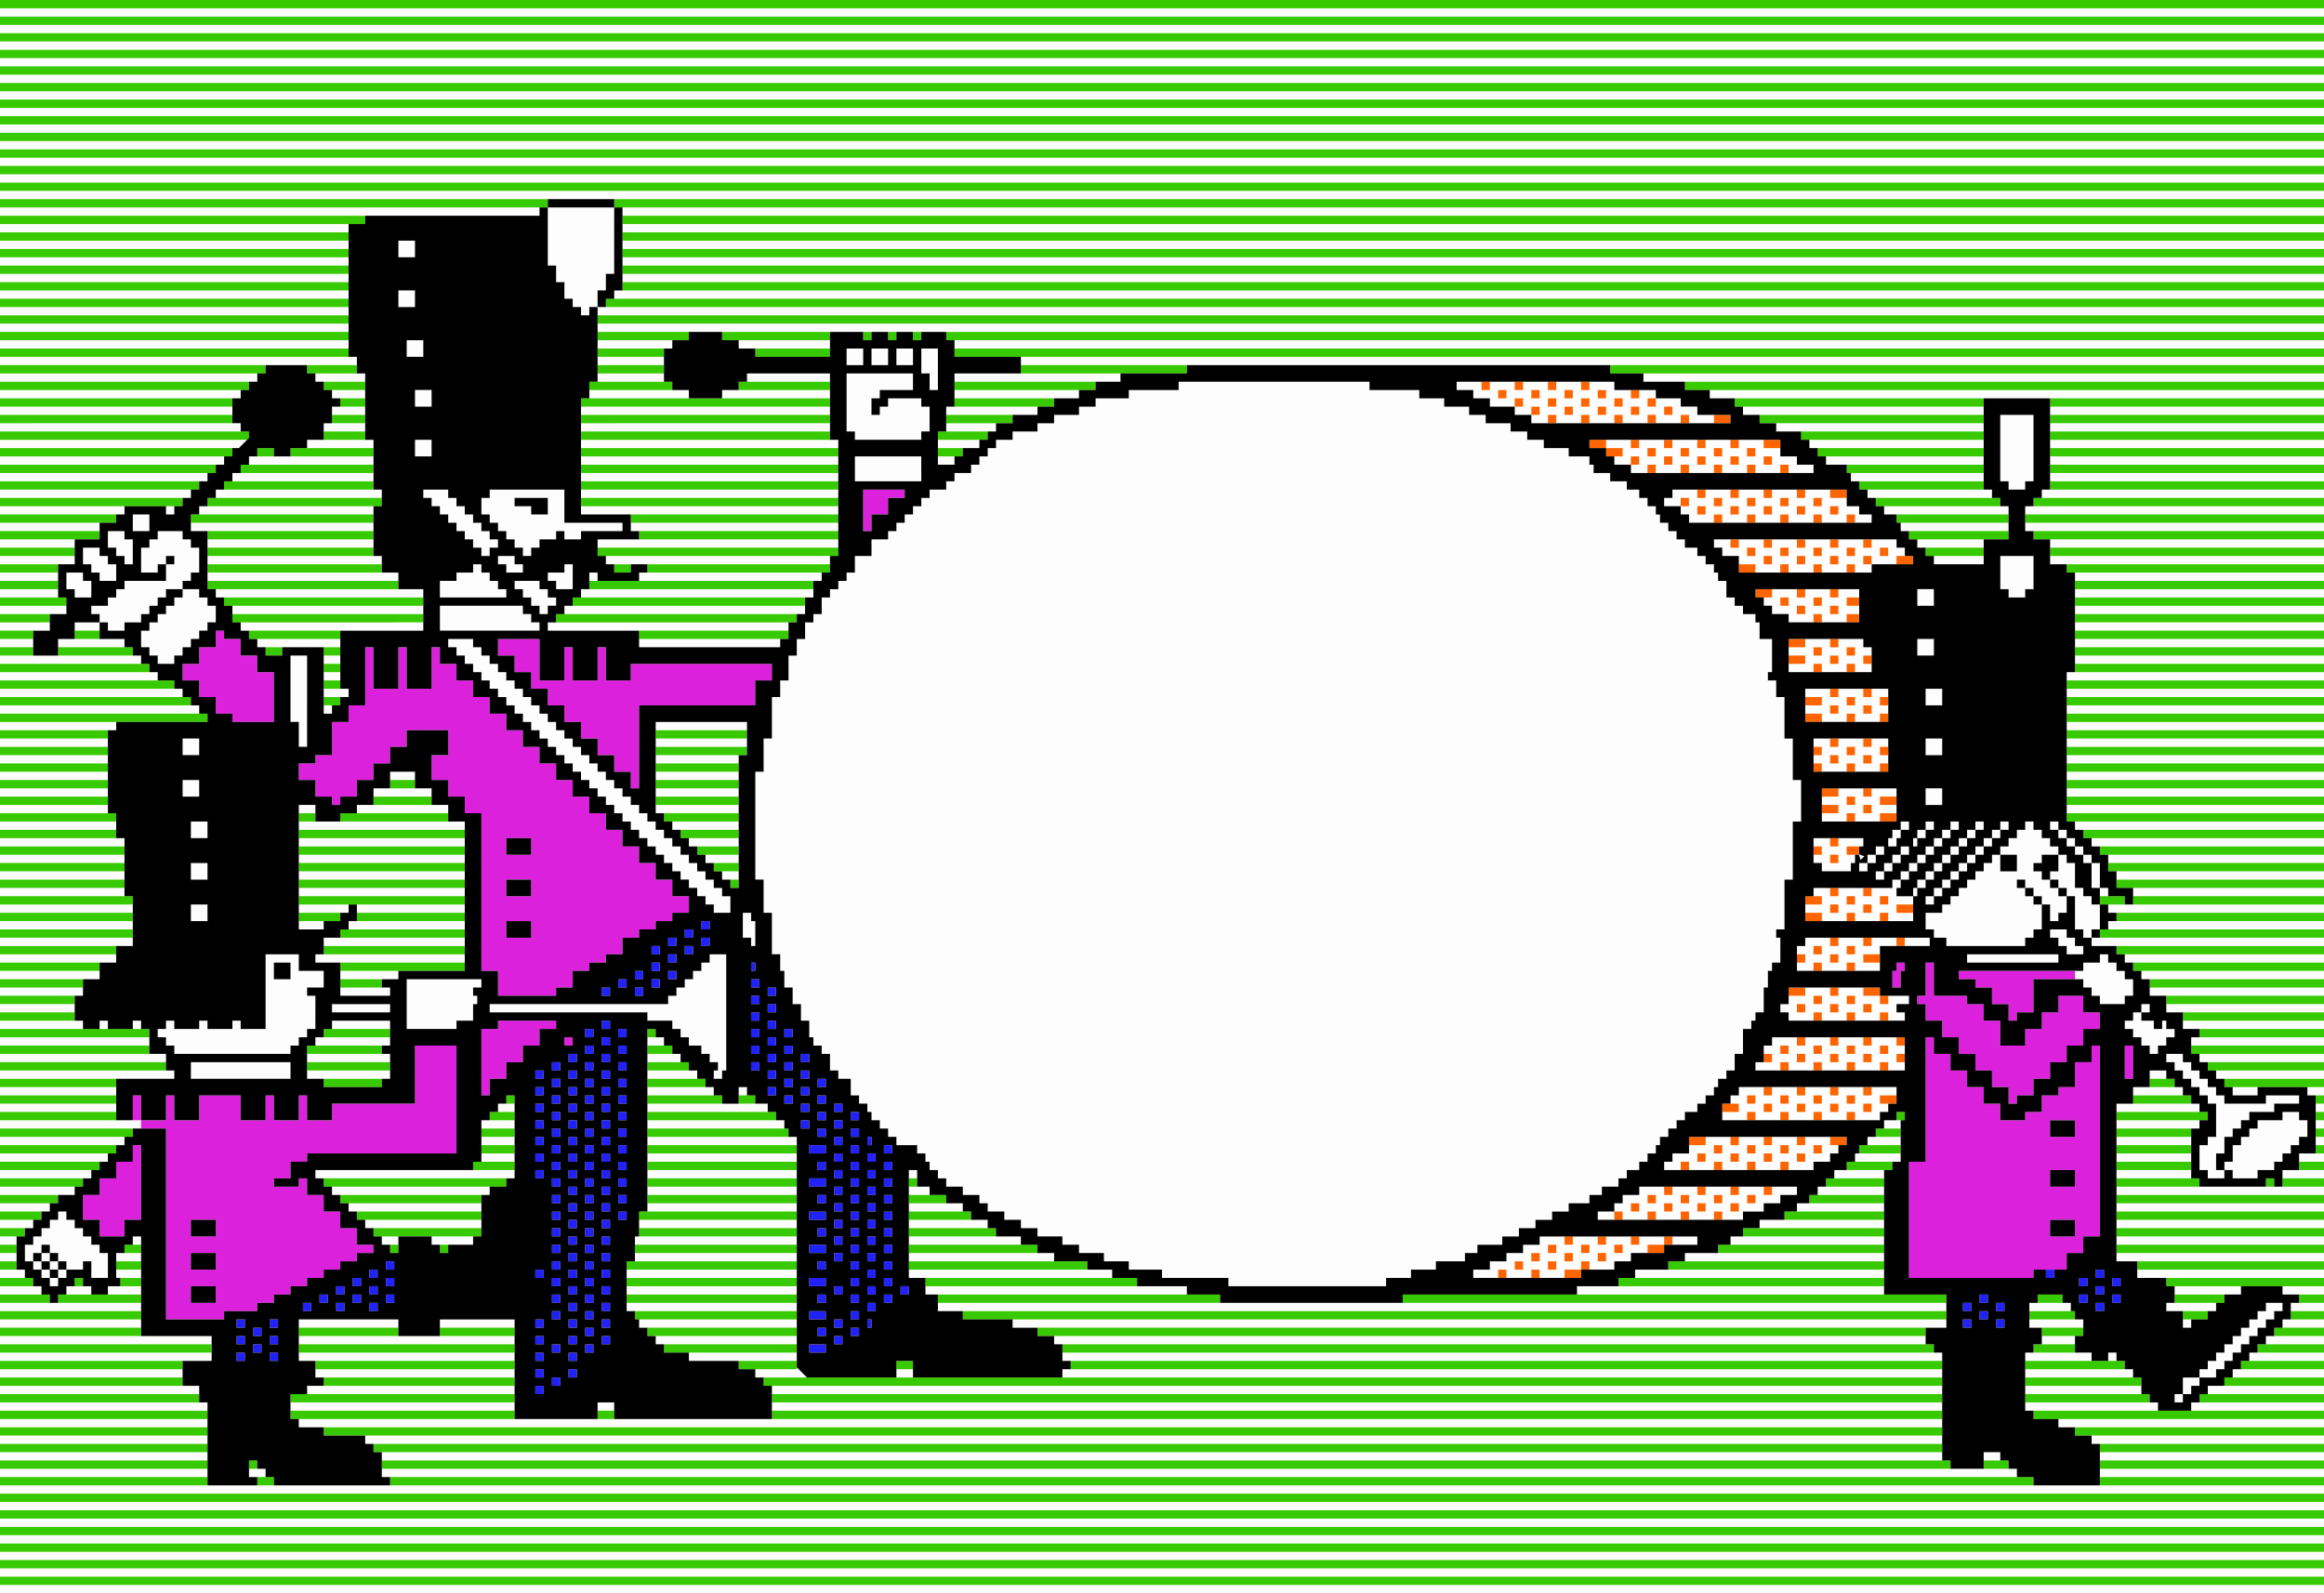
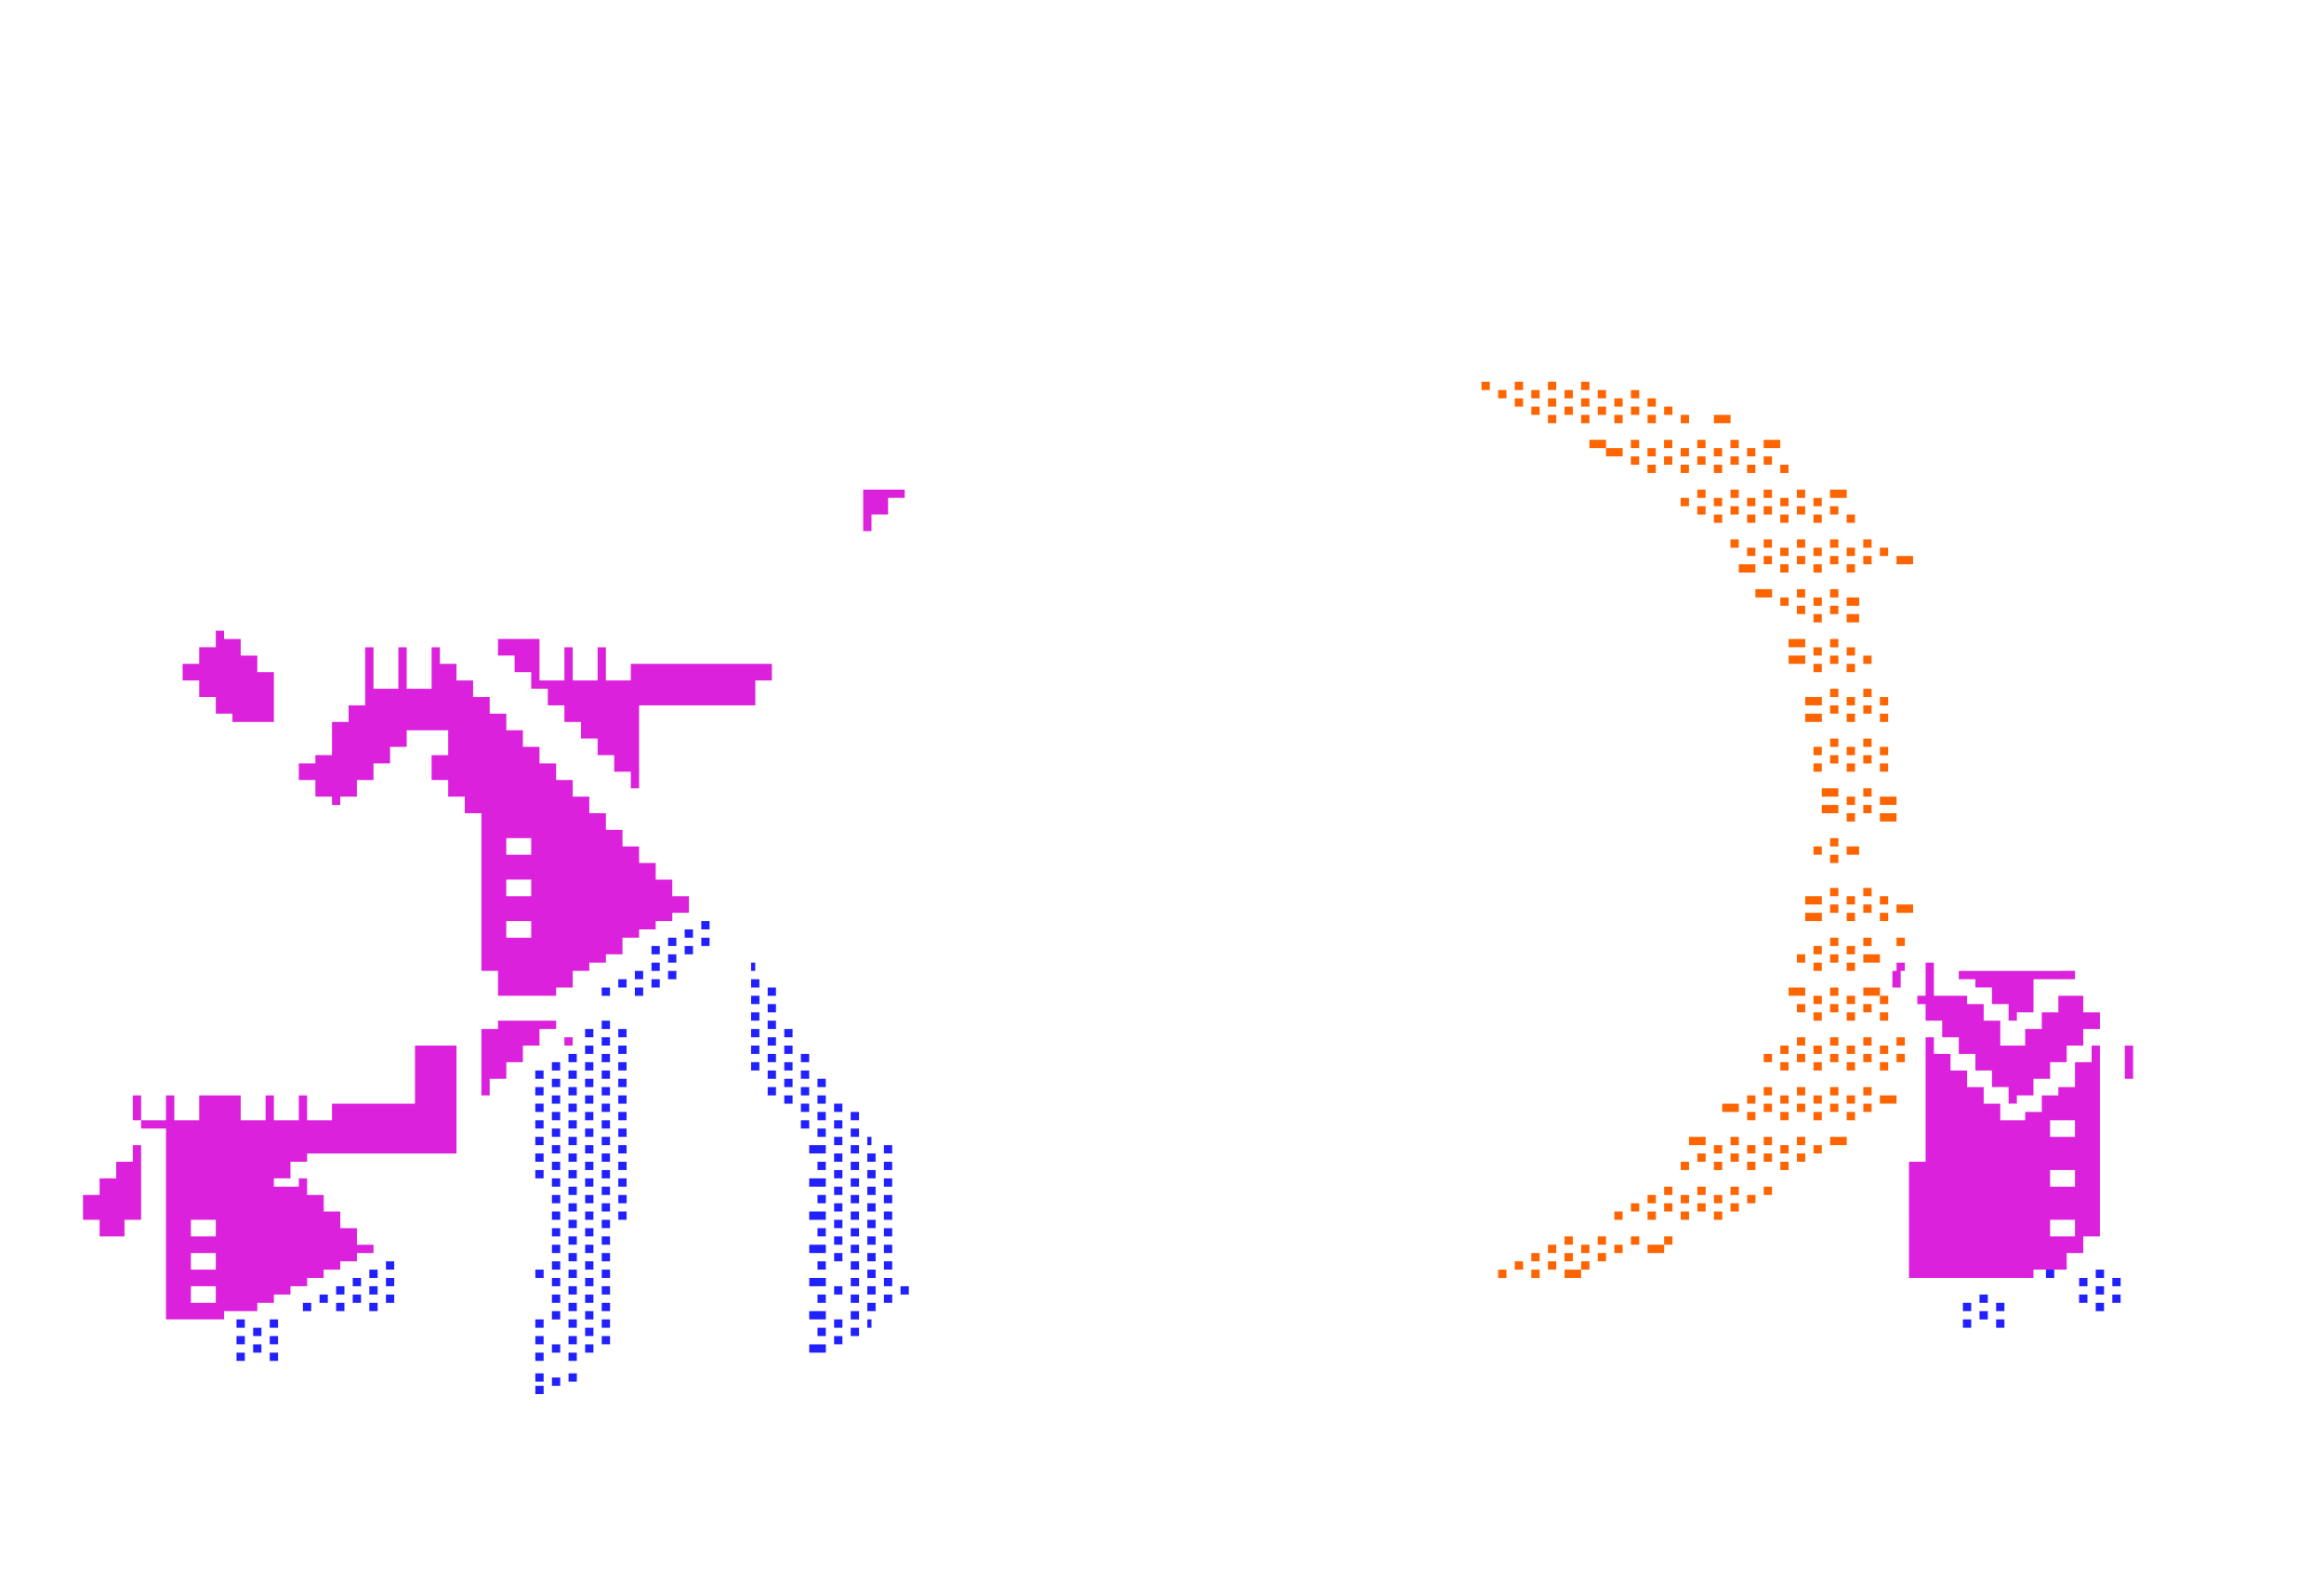
<svg xmlns="http://www.w3.org/2000/svg" viewBox="0 0 148.167 101.6" height="384" width="560">
  <path fill="#fff" d="M0 0h148.167v101.6H0z" />
  <g stroke-width="2">
-     <path d="M0 101.335v-.264h148.167v.529H0zm0-1.058v-.265h148.167v.53H0zm0-1.058v-.265h148.167v.529H0zm0-1.059v-.264h148.167v.529H0zm0-1.058v-.265h148.167v.53H0zm0-1.058v-.265h148.167v.529H0zm0-1.059v-.264h148.167v.529H0zm0-1.058v-.265h13.229v.53H0zm15.875 0v-.265h1.058v.53h-1.058zm8.467 0v-.265h104.246v.53H24.342zm109.537 0v-.265h14.288v.53h-14.288zM0 92.87v-.265h13.229v.529H0zm24.342 0v-.265h99.483v.529H24.342zm102.129 0v-.265H127.53v.529h-1.06zm7.408 0v-.265h14.288v.529h-14.288zM0 91.81v-.264h13.229v.529H0zm23.283 0v-.264h100.542v.529H23.283zm110.067 0v-.264h14.817v.529H133.35zM0 90.752v-.265h13.229v.53H0zm19.05 0v-.265h104.775v.53H19.05zm112.183 0v-.265h16.934v.53h-16.934zM0 89.694v-.265h13.229v.529H0zm18.52 0v-.265h14.288v.529H18.521zm19.58 0v-.265h1.058v.529H38.1zm11.113 0v-.265h74.612v.529H49.213zm79.904 0v-.265h8.466v.529h-8.466zm10.583 0v-.265H148.167v.529H139.7zm-1.058-.53V88.9h.529v-1.058H140.23v-.53h.528v-.529h.53v-.529h.529v-.529h.529v-.529h.529v-.529h.529v-.53h.529v-.529h.53v-.529h1.058v.529h-.529v.529h-.529v.53h-.53v.529h-.529v.529h-.529v.529h-.529v.529h-.529v.529h-.529v.53H140.229v.529h-.529v.529h-.529v.529h-.529zM0 88.636v-.264h12.7v.529H0zm19.58 0v-.264h13.228v.529H19.58zm29.633 0v-.264h74.612v.529H49.213zm79.904 0v-.264h7.408v.529h-7.408zm11.641 0v-.264H148.167v.529H140.758zM0 87.577v-.265h11.642v.53H0zm20.108 0v-.265h12.7v.53h-12.7zm28.046 0v-.265H50.951l.19.19.188.188v.152h-3.175zm8.996 0v-.265h1.058v.53H57.15zm10.583 0v-.265h56.092v.53H67.733zm61.384 0v-.265h6.879v.53h-6.88zm13.229 0v-.265h5.82v.53h-5.82zM0 86.52v-.265h13.494v.529H0zm19.05 0v-.265h13.758v.529H19.05zm24.87 0v-.265h6.88v.529h-6.88zm23.813 0v-.265h56.092v.529H67.733zm61.384 0v-.265H133.35v.529H129.117zm5.291 0v-.265h.53v.529h-.53zm8.996 0v-.265h4.763v.529H143.405zM0 85.46v-.264h13.494v.529H0zm19.05 0v-.264h13.758v.529H19.05zm22.754 0v-.264H50.8v.529h-8.996zm25.4 0v-.264h55.563v.529H67.205zm62.971 0v-.264h2.117v.529h-2.117zm14.288 0v-.264h3.704v.529h-3.704zM0 84.402v-.265h8.996v.53H0zm19.05 0v-.265h6.35v.53h-6.35zm8.996 0v-.265h4.762v.53H28.046zm12.7 0v-.265H50.8v.53H40.746zm23.812 0v-.265h59.532v.53H64.558zm64.823 0v-.265h3.44v.53h-3.44zm9.79 0v-.265h.529v.53h-.529zm6.35 0v-.265h2.646v.53h-2.646zM0 83.344v-.265h8.996v.529H0zm39.952 0v-.265H50.8v.529H39.952zm19.844 0v-.265h64.294v.529H59.796zm69.585 0v-.265h2.646v.529h-2.646zm8.732 0v-.265h3.175v.529h-3.175zm7.937 0v-.265h2.117v.529h-2.117zM0 82.285v-.264h2.646v.529H0zm4.233 0v-.264h1.588v.529H4.233zm2.646 0v-.264h2.117v.529H6.879zm33.073 0v-.264H50.8v.529H39.952zm19.05 0v-.264h16.669v.529H59.002zm41.54 0v-.264h19.579v.529h-19.58zm38.1 0v-.264H142.875v.529H138.642zm6.879 0v-.264h2.646v.529h-2.646zM3.175 81.756v-.264h-.529v-.53h-.529v-.529h-.529v-1.058h.529v-.529h.529v-.529h.529v-.53h.529v-.529h.529v.529h.53v.53h.529v.529h.529v.529h.529v.529h.529v1.588H5.82V80.433h-.528v.529H4.233v.53h-.529v.529h-.529zm.53-.529v-.265h.528v-.529h-.529v-.529h-.529v-.529h-.529v.529h-.529v.529h.529v.529h.529v.53h.529zm-.53-.53v-.264h-.529v-.529h.529v.529h.529v.529h-.529zm75.142 1.06v-.265h-4.234v-.53h-2.116v-.529h-1.588v-.529H68.792v-.529H67.733v-.529H66.146v-.529h-1.058v-.53H64.029v-.529H62.97v-.529h-.528V76.2H61.383v-.529h-1.058v-.529h-.529v-.53h-.529v-.529h-.265v-.529h-.529v-.529H57.15v-.529h-.529v-.529h-.529v-.53h-.529v-.529h-.265v-.529h-.529v-.529h-.529v-1.058h-.794v-.53h-.529v-1.058h-.529v-.529h-.53v-.529h-.264V65.087h-.529V64.03h-.53V62.97h-.529v-1.058h-.264v-1.058h-.529v-2.646h-.53v-2.116h-.529v-6.88h.529v-2.116h.53V44.45h.529v-1.058h.529v-1.588h.529V40.745h.529v-1.058h.529v-.529h.53V38.1h.529v-.529h.529v-.529h.529v-.53h.529v-1.058H55.563V34.395h1.058v-.528h.529v-.53h.529v-.529h.529v-.529h.53v-.529h.529v-.529h1.058v-.529h.529v-.53H61.913v-.529h.529v-.529h.529v-.529h.529v-.529h1.058v-.529h1.588v-.529H67.205v-.53H68.791v-.529h1.058V25.4h2.117v-.529h3.175v-.529h12.171v.529h3.175v.529H92.075v.529h1.588v.529h1.058v.53H96.308v.529H97.367v.529h1.058v.529h1.588v.529h1.322v.529h.265v.529h1.058v.53H103.717v.529h.793v.529h.53v.529h.529v.529h.264v.529h.53v.53h.529v.529h.529v.529h.794v.529h.529v.529h.529v.529h.265v.53h.529V38.1h.529v.529h.529v.529h.794v.529h.264V40.746h.794v2.116h-.264v.53h.529v1.058h.529v2.646h.529v2.646h.529v2.645h-.529v3.705h-.529v3.175h-.529v.529h.264V61.383h-.529v.529h-.264V62.971h-.265V64.558h-.529v.529h-.265v.53h-.529V67.204h-.529v1.058h-.529v.53h-.529v.529h-.265v.529h-.529v.529h-.529v.529h-.794v.529h-.529v.53h-.529v.529h-.53v.529h-.264v.529h-.529v.529h-.53v.529h-.793v.53h-.529v.529H102.129v.529h-.794v.529h-1.322v.529H98.954v.529H97.895v.53h-1.058v.529H95.78v.529H94.192v.529h-.794v.529h-1.852v.529h-1.588v.53H88.371v.529H78.317zM0 81.226v-.265h1.588v.53H0zm7.408 0v-.265h1.588v.53H7.408zm32.544 0v-.265H50.8v.53H39.952zm17.992 0v-.265h12.964v.53H57.944zm35.983 0v-.265h1.058v-.529H96.044v-.529H97.103v-.529h1.058v-.529H99.747v.529h.529v-.529h1.588v.529h.529v-.529H103.98v.529h.529v-.529h1.588v.529h-1.058v.529H103.98v.529H102.922v.529H101.336v-.529h-.529v.529H99.747v.53H98.16v-.53h-.529v.53H96.044v-.53h-.529v.53h-1.588zm3.175-.53v-.264h-.529v.529h.529zm2.117 0v-.264h-.529v.529h.529zm-1.059-.528v-.265h-.529v.529h.529zm2.117 0v-.265h-.529v.529h.529zm2.117 0v-.265h-.529v.529h.529zm-3.175-.53v-.264h-.529v.529h.529zm2.116 0v-.264h-.529v.529h.529zm2.117 0v-.264h-.529v.529h.529zm.794 1.588v-.265h15.875v.53h-15.875zm32.014 0v-.265h11.907v.53H136.26zM0 80.17v-.265h1.058v.529H0zm7.408 0v-.265h1.588v.529H7.408zm33.073 0v-.265H50.8v.529H40.481zm17.463 0v-.265h9.26v.529h-9.26zm49.477 0v-.265h12.7v.529h-12.7zm27.517 0v-.265h13.229v.529h-13.229zM0 79.11v-.264h1.058v.529H0zm8.467 0v-.264h.529v.529h-.529zm15.875 0v-.264H25.4v.529h-1.058zm3.175 0v-.264h2.646v.529h-2.646zm12.964 0v-.264H50.8v.529H40.481zm17.463 0v-.264h7.144v.529h-7.144zm48.683 0v-.264h1.588v.529h-1.588zm3.704 0v-.264h9.79v.529h-9.79zm24.607 0v-.264h13.229v.529h-13.229zM0 78.052v-.265h2.117v.53H0zm23.283 0v-.265H30.692v.53H23.283zm17.463 0v-.265H50.8v.53H40.746zm17.198 0v-.265H62.97v.53H57.944zm54.24 0v-.265H120.12v.53h-7.938zm22.754 0v-.265h13.229v.53h-13.229zm-33.073-.53v-.264h1.058v-.529h.529V76.2h1.058v-.529h1.588v.529h.529v-.529h1.588v.529h.529v-.529H110.33v.529h.529v-.529h1.588v.529h.529v-.529h1.588v.529H113.506v.529H112.447v.529h-1.322v.529h-1.323v-.529h-.529v.529h-1.588v-.529h-.529v.529H105.57v-.529h-.529v.529h-1.588v-.529h-.529v.529h-1.058zm2.645-.528v-.265h-.529v.529h.529zm2.117 0v-.265h-.529v.529h.529zm2.117 0v-.265h-.529v.529h.529zm2.116 0v-.265h-.529v.529h.529zm-5.291-.53V76.2h-.529v.529h.529zm2.116 0V76.2h-.529v.529h.529zm2.117 0V76.2h-.529v.529h.529zm2.117 0V76.2h-.529v.529h.529zM0 76.995v-.265h3.175v.529H0zm22.225 0v-.265H30.692v.529H22.225zm19.05 0v-.265H50.8v.529H41.275zm16.669 0v-.265h3.44v.529h-3.44zm56.62 0v-.265h5.557v.529h-5.556zm20.374 0v-.265h13.229v.529h-13.229zM0 75.935v-.264h4.763v.529H0zm21.167 0v-.264H31.22v.529H21.167zm20.108 0v-.264H50.8v.529H41.275zm16.669 0v-.264h1.323v.529h-1.323zm57.944 0v-.264H120.12v.529H115.888zm19.05 0v-.264h13.229v.529h-13.229zM0 74.877v-.265h5.82v.53H0zm20.108 0v-.265h12.7v.53h-12.7zm21.167 0v-.265H50.8v.53H41.275zm16.669 0v-.265h.529v.53h-.529zm59.002 0v-.265h3.175v.53h-3.175zm17.992 0v-.265H139.7v.53h-4.762zm5.82 0v-.265h-.529V73.025h.529v-.529h.53v-2.117h-.53v-.529h-.529v-.529h-.529v-.529h-.529v-.53h-.529v-.529h-.529v-.529h1.058v.529h.529v.529h.529v.53h.529v.529h.53v.529h.529v.529h2.646v-.529h2.116v.529H144.992v.529h-1.588v.529h-.529v.53h-.529v.529h-.529V73.555h-.529v1.058h.529v-.53h.529v-1.058h.529v-.529h.529v-.529h.529v-.53h1.588v-.529H146.58v.529h.528V72.496h-.529v.529h-.529v.529h-.529v.529h-.529v.529H143.933v.53H142.346v-.53h-.529v.53H140.758zm4.763 0v-.265h2.646v.53h-2.646zm-39.423-.53v-.264h.529v-.529h1.058v-.529H108.744v-.529H110.33v.529h.529v-.529h1.588v.529h.529v-.529h1.588v.529h.529v-.529H116.68v.529h.529v.529h-.529v.529H115.622v.529H114.036v-.529h-.529v.529H111.92v-.529h-.529v.529h-1.588v-.529h-.529v.529h-1.588v-.529h-.529v.529H106.097zm2.646-.528v-.265h-.529v.529h.529zm2.116 0v-.265h-.529v.529h.529zm2.117 0v-.265h-.529v.529h.529zm2.117 0v-.265h-.529v.529h.529zm-5.292-.53v-.264h-.529v.529h.529zm2.117 0v-.264h-.529v.529h.529zm2.116 0v-.264h-.529v.529h.529zm2.117 0v-.264h-.529v.529h.529zM0 73.82v-.265h6.88v.529H0zm30.692 0v-.265h2.116v.529h-2.116zm10.583 0v-.265H50.8v.529H41.275zm76.994 0v-.265h2.91v.529h-2.91zm16.669 0v-.265H139.7v.529h-4.762zm11.641 0v-.265h1.588v.529h-1.588zM0 72.76v-.264h7.938v.529H0zm30.692 0v-.264h2.116v.529h-2.116zm10.583 0v-.264H50.8v.529H41.275zm77.788 0v-.264h2.116v.529h-2.116zm15.875 0v-.264H139.7v.529h-4.762zm12.7 0v-.264h.529v.529h-.529zM0 71.702v-.265h8.996v.53H0zm30.692 0v-.265h2.116v.53h-2.116zm10.583 0v-.265h8.731v.53h-8.731zm78.846 0v-.265H121.18v.53h-1.06zm14.817 0v-.265h5.291v.53h-5.291zm12.7 0v-.265h.529v.53h-.529zm-37.836-.53v-.264h1.058v-.529h-.529v-.529h.529v-.529h1.588v.529h.529v-.529h1.588v.529h.529v-.529H116.68v.529h.529v-.529h1.588v.529h.529v-.529h1.588v.529H119.856v.529h.529v.529h-.529v.529H118.27v-.529h-.529v.529h-1.588v-.529h-.529v.529h-1.588v-.529h-.529v.529H111.92v-.529h-.529v.529h-1.588zm3.175-.528v-.265h-.529v.529h.529zm2.117 0v-.265h-.529v.529h.529zm2.116 0v-.265h-.529v.529h.529zm2.117 0v-.265h-.529v.529h.529zm-7.408-.53v-.264h-.529v.529h.529zm2.116 0v-.264h-.529v.529h.529zm2.117 0v-.264h-.529v.529h.529zm2.117 0v-.264h-.529v.529h.529zM0 70.645v-.265h7.408v.529H0zm31.75 0v-.265h1.058v.529H31.75zm9.525 0v-.265h7.673v.529h-7.673zm93.663 0v-.265h5.291v.529h-5.291zm12.7 0v-.265h.529v.529h-.529zM0 69.585v-.264h7.408v.529H0zm41.275 0v-.264H45.508v.529H41.275zm5.82 0v-.264h.53v.529h-.529zm88.9 0v-.264h3.176v.529h-3.175zm6.35 0v-.264h1.588v.529H142.346zm4.763 0v-.264H148.167v.529H147.108zM0 68.527v-.265h11.113v.53H0zm12.17-.265v-.529h6.351V68.792h-6.35zm7.41.265v-.265h5.291v.53h-5.292zm21.695 0v-.265h3.175v.53h-3.175zm4.233 0v-.265h.265v-.529h-.529v-.529h-.529v-.529h-.794v-.529h-.529v-.529h-.529v-.53h-1.588v-.529H31.221v-.529H42.598V63.5h.529v-.529h.529v-.529h.529v-.53h.53v-.529h.529v-.529H46.303v7.408h-.265v.53h-.53zm91.546 0v-.265H138.113v.53H137.054zm4.234 0v-.265h6.879v.53h-6.88zm-29.37-.53v-.264h1.06v-.529h-.53v-.529h.529v-.529h1.588v.529h.529v-.529H116.68v.529h.529v-.529h1.588v.529h.529v-.529h1.588v.529h.529v.529h-.529v.529h.529v.529H120.385v-.529h-.529v.529H118.27v-.529h-.529v.529h-1.588v-.529h-.529v.529h-1.588v-.529h-.529v.529H111.92zm3.176-.528v-.265h-.529v.529h.529zm2.116 0v-.265h-.529v.529h.529zm2.117 0v-.265h-.529v.529h.529zm-5.292-.53v-.264h-.529v.529h.529zm2.117 0v-.264h-.529v.529h.529zm2.117 0v-.264h-.529v.529h.529zm2.116 0v-.264h-.529v.529h.529zM0 67.47v-.265h10.583v.529H0zm19.58 0v-.265h5.291v.529h-5.292zm21.695 0v-.265h2.117v.529h-2.117zm98.954 0v-.265h7.938v.529H140.229zm-129.116-.53v-.264h-.53v-.529h-.529v-.529h.529v-.53h.53v.53H12.7v-.53h.529v.53h1.588v-.53h.529v.53H16.933V60.855h2.117v1.058h1.588v1.058H19.579v.529h.529v2.117h-.529v.529h-.529v.529h-.529v.529h-7.408zm7.408-5.027v-.529h-1.058V62.442h1.058zm118.533 5.028v-.265h-.529v-.529h-.529v-.529h-.529v-.53h.529v-.529h.529v-.529h.529v.529h-.529v.529h.794v.53h.529v-.53h.265v.53h.529v.529h-.529v.529h-.53v.529h-.529zM0 66.41v-.264H9.525v.529H0zm20.108 0v-.264H24.87v.529H20.109zm21.167 0v-.264h1.058v.529h-1.058zm98.425 0v-.264H148.167v.529H139.7zM0 65.352v-.265h5.292v.53H0zm6.35 0v-.265h.529v.53H6.35zm2.117 0v-.265h.529v.53h-.529zm12.7 0v-.265h3.704v.53h-3.704zm4.762-1.323v-1.587h4.763v.529h-.529v.529h.264v.529h-.264v1.058H29.104v.53H25.93zm113.242 1.323v-.265h8.996v.53h-8.996zm-25.136-.53v-.264h-.529v-.529h.529V63.5H115.094v-.529H116.68v.529h.529v-.529h1.588v.529h1.058v.529h.529V63.5h1.323v.529h-.793v.529h.529v.529H120.385v-.529h-.529v.529H118.27v-.529h-.529v.529h-1.588v-.529h-.529v.529h-1.588zm1.059-.528v-.265h-.529v.529h.529zm2.116 0v-.265h-.529v.529h.529zm2.117 0v-.265h-.529v.529h.529zm-3.175-.53V63.5h-.529v.529h.529zm2.117 0V63.5h-.529v.529h.529zM0 64.295v-.265h4.763v.529H0zm21.167 0v-.265h3.704v.529h-3.704zm116.946 0v-.265h10.054v.529h-10.054zm-4.234-.53V63.5h-.529v-.529h-.529v-.529h-.529v-.53h.529v-.529H133.88v-.529h.528v.529h.53v.529h.529v.53h.529V63.5h-.529v.529h-1.588zM0 63.236v-.264h5.292v.529H0zm21.696 0v-.264h3.175v.529h-3.175zm115.358 0v-.264h11.113v.529h-11.113zM0 62.177v-.265h6.35v.53H0zm21.696 0v-.265H25.4v.53h-3.704zm114.829 0v-.265h11.642v.53h-11.642zm-21.96-.53v-.264h.529v-.529h-.529v-.529h.529v-.529H116.68v.529h.529v-.529h1.588v.529h.529v-.529h1.588v.529H119.856v.529H118.797v.529h1.06v.529h-1.588v-.529h-.529v.529h-1.588v-.529h-.529v.529h-1.058zm2.645-.528v-.265h-.529v.529h.529zm-1.058-.53v-.264h-.529v.529h.529zm2.117 0v-.264h-.529v.529h.529zM0 61.12v-.265h7.408v.529H0zm20.108 0v-.265H29.633v.529H20.108zm105.305 0v-.265h5.82v.529h-5.82zm10.054 0v-.265h12.7v.529h-12.7zm-3.704-.53v-.264h-.53v-.529h-.529v-.529H131.763v.529h.529v.529h.529v.529h-1.058zM0 60.06v-.264H8.467v.529H0zm20.638 0v-.264H29.633v.529H20.638zm27.252 0v-.264h-.53v-1.588h.53v.529h.264v1.588h-.264zm73.554 0v-.264H123.03v.529H121.444zm2.646 0v-.264h-.794v-.529h-.529V58.208h1.058v-.529h.529v-.529h.529v-.529h.53v-.529h.529v-.53h.529v-.529H127v-.529h.529v-.529h.529v-.529h.53v-.529h.529v-.53h.529v.53h.529v.529h.529v.529h.529v.529h.53v.529h.529v1.588h.529v.529h.529v.529h.529v1.588h-.529v.529h14.817v.529H133.35v-.529h-.529v-.529h-.529V57.15h-.529v1.058h-.53v.529h-.529V57.68h-.529v1.588h-.529v.529h-.529v.529H124.09zm6.085-2.645v-.265h-.529v-.529h-.529v-.529h-.529v.529h.529v.529h.529v.529h.529zm1.588-.53v-.264h-.53v-.529h-.529v-.53h.529v-1.058h-1.058v.529h-.529v.529h.529v.53h.529v.529h.529v.529h.53zm-3.175-1.852v-.529H127.529v1.058H128.588zM0 59.003v-.266H8.467v.53H0zm19.05 0v-.266h1.588v.53H19.05zm3.175 0v-.266h7.408v.53h-7.408zm112.183 0v-.266h13.759v.53h-13.759zm-122.237-.795v-.529H13.23v1.058h-1.06zm103.981.265v-.265h-1.058v-.529H116.153v-.529h-.53v-.529h1.058v.529h.529v-.529h1.588v.529h.529v-.529h1.323v-.529h.529v-.53h.529v-.529h.53v-.529h.529v-.529h.529v-.529h.529v-.529h.529v-.53h.529v.53h-.529v.529h-.529v.529h-.529v.529h-.529v.529h-.529v.529h-.53v.53h-.529v.529h-.264v.529h1.058v-.529h.265v-.529h.529v-.53h.529v-.529h.529v-.529h.529v-.529h.529v-.529h.53v-.529h.529v-.53h.529v.53h-.529v.529h-.529v.529h-.53v.529h-.529v.529h-.529v.529h-.529v.53h-.529v.529h-.529v.529h-.265v.529h-1.058v.529h1.058v.529h-1.588v-.529h-.529v.529H118.27v-.529h-.529v.529h-1.588zm1.058-.53v-.264h-.529v.529h.529zm2.117 0v-.264h-.529v.529h.529zm-1.058-.528v-.265h-.529v.529h.529zm2.116 0v-.265h-.529v.529h.529zM0 57.944v-.265H8.467v.529H0zm19.05 0v-.265h3.175v.529H19.05zm3.704 0v-.265h6.88v.529h-6.88zm22.754 0v-.265h-.529v-.529h-.529v-.529h-.529v-.529h-.529v-.53h-.529v-.529h-.53v-.529h-.529v-.529h-.529v-.529h-.529v-.529h-.529v-.53h-.529v-.529h-.53v-.529h-.529V50.8H38.1v-.529h-.529v-.529h-.529v-.53h-.529v-.529h-.53v-.529h-.529v-.529h-.529v-.529h-.529v-.529h-.529v-.53h-.529v-.529h-.53v-.529h-.529v-.529h-.529v-.529h-.529v-.529h-.529v-.53h-.529v-.529h-.53v-.529h-.529v-.529h-.529v-.529h1.588v.529h.529v.529h.529v.529h.529v.529h.529v.53h.529v.529h.53v.529h.529v.529h.529v.529h.529v.529h.529v.53h.529v.529h.53v.529h.529v.529h.529v.529h.529v.529h.529v.53h.529v.529h.53v.529h.529v.529h.529v.529h.529v.529h.529v.53h.529v.529h.53v.529h.529v.529h.529v.529h.529v.529h.529v.53h.529v.529h.53v.529h.529v1.058H45.508zm88.9 0v-.265h13.759v.529h-13.759zm-11.641-.53v-.264h.529v-.529h.529v-.529h.529v-.53h.529v-.529h.53v-.529h.529v-.529h.529v-.529H127v-.529h.529v-.53h.529v.53h-.529v.529H127v.529h-.529v.529h-.529v.529h-.529v.529h-.53v.53h-.529v.529h-.529v.529h-.529v.529h-.529zM0 56.886v-.264h7.938v.529H0zm19.05 0v-.264h10.583v.529H19.05zm114.83 0v-.264h-.53v-1.588h-.529v-.529h-.529v-.529h-.529v-.529h-.53v-.529h-.529v-.53h.529v.53h.53v.529h.529v.529h.529v.529h.529v.529h.529v1.588h.529v.529h-.529zm2.116 0v-.264h12.171v.529h-12.171zM0 55.827v-.265h7.938v.53H0zm12.17-.265v-.529h1.06V56.092h-1.06zm6.88.265v-.265h10.583v.53H19.05zm26.988 0v-.265h1.058v.53h-1.058zm73.554 0v-.265h.529v-.529h.529v-.529h.529v-.529h.529v.529h-.529v.529h-.529v.529h-.529v.53h-.529zm15.346 0v-.265h13.229v.53h-13.229zm-18.786-.53v-.264h-.529v-.529h.529v-.529h-.529v-.529h1.058v.529h.529v-.529h1.588v.529h-1.058v.529h.529v.529h-.265v.529h-1.852zm1.058-.528v-.265h-.529v.529h.529zm1.323.529v-.265h.53v.529h-.53zM0 54.768v-.264h7.938v.529H0zm19.05 0v-.264h10.583v.529H19.05zm25.93 0v-.264h2.116v.529h-2.117zm74.083 0v-.264h.529v-.529h.529v.529h-.529v.529h-.529zm15.345 0v-.264h13.759v.529h-13.759zm-15.875-.132v-.132h.265v.265h-.265zM0 53.71v-.264h7.938v.529H0zm19.05 0v-.264h10.583v.529H19.05zm24.87 0v-.264h3.176v.529H43.92zm76.465 0v-.264h.265v-.529h.529v-.53h.529v.53h-.529v.529h-.264v.529h-.53zm1.588 0v-.264h.265v-.529h.529v-.53h.529v.53h-.529v.529h-.529v.529h-.265zm11.377 0v-.264h14.817v.529H133.35zm-121.18-.793v-.53h1.06V53.446h-1.06zM0 52.652v-.265h7.408v.53H0zm19.05 0v-.265h10.583v.53H19.05zm23.813 0v-.265H47.096v.53H42.863zm89.429 0v-.265h15.875v.53h-15.875zm-16.14-.53v-.264h1.058v-.529h-1.058V50.8h1.058v-.529h1.588v.529h.529v-.529h1.588v.529H119.856v.529H120.915v.529H119.856v.529H118.27v-.529h-.529v.529h-1.588zm3.175-.528v-.265h-.529v.529h.529zm-1.058-.53V50.8h-.529v.529h.529zM0 51.595v-.265h6.88v.529H0zm19.05 0v-.265h1.058v.529H19.05zm3.704 0v-.265h5.821v.529h-5.82zm19.05 0v-.265h5.292v.529h-5.292zm89.959 0v-.265h16.404v.529h-16.404zm-8.996-.794v-.53h1.058v1.06h-1.058zM0 50.535v-.264h6.88v.529H0zm11.642-.264v-.53H12.7V50.8h-1.058zm12.17.264v-.264h3.705v.529h-3.704zm17.992 0v-.264h5.292v.529h-5.292zm89.959 0v-.264h16.404v.529h-16.404zM0 49.477v-.265h6.88v.53H0zm24.87 0v-.265h1.588v.53H24.871zm16.934 0v-.265h5.292v.53h-5.292zm89.959 0v-.265h16.404v.53h-16.404zm-15.61-.53v-.264h-.53v-.529h.529v-.529h-.529v-.529h1.058v.529h.529v-.529h1.588v.529h.529v-.529h1.058v.529h-.529v.529h.529v.529h-.529v.529H118.27v-.529h-.529v.529h-1.588zm1.057-.528v-.265h-.529v.529h.529zm2.117 0v-.265h-.529v.529h.529zm-1.058-.53v-.264h-.529v.529h.529zM0 48.42v-.265h6.88v.529H0zm41.804 0v-.265h5.292v.529h-5.292zm89.959 0v-.265h16.404v.529h-16.404zm-120.121-.794v-.53H12.7v1.06h-1.058zm111.125 0v-.53h1.058v1.06h-1.058zM0 47.36v-.264h6.88v.529H0zm19.05-.529v-.794h-.529V41.804H19.58v5.821h-.53zm22.754.53v-.265h5.821v.529h-5.82zm89.959 0v-.265h16.404v.529h-16.404zM0 46.301v-.265h7.408v.53H0zm41.804 0v-.265h5.821v.53h-5.82zm89.959 0v-.265h16.404v.53h-16.404zm-15.61-.53v-.264h-1.06v-.529h1.06v-.529h-1.06v-.529h1.588v.529h.529v-.529h1.588v.529h.529v-.529h1.058v.529h-.529v.529h.529v.529h-.529v.529H118.27v-.529h-.529v.529h-1.588zm1.057-.528v-.265h-.529v.529h.529zm2.117 0v-.265h-.529v.529h.529zm-1.058-.53v-.264h-.529v.529h.529zM0 45.245v-.265h12.7v.529H0zm20.638 0v-.265h.529v.529h-.529zm111.125 0v-.265h16.404v.529h-16.404zm-8.996-.794v-.53h1.058v1.06h-1.058zM0 44.185v-.264h11.642v.529H0zm20.638 0v-.264H22.225v.529H20.638zm111.125 0v-.264h16.404v.529h-16.404zM0 43.127v-.265h10.054v.53H0zm20.638 0v-.265h1.058v.53h-1.058zm111.125 0v-.265h16.404v.53h-16.404zm-17.728-.53v-.264H115.094v-.529H114.035v-.529H115.094v-.529H116.68v.529h.529v-.529h1.588v.529h.529v.529h-.529v.529h.529v.529h-1.058v-.529h-.529v.529h-1.588v-.529h-.529v.529h-1.588zm3.175-.528v-.265h-.529v.529h.529zm-1.058-.53v-.264h-.529v.529h.529zm2.117 0v-.264h-.529v.529h.529zM0 42.07v-.265h8.996v.529H0zm10.054 0v-.265h-.529v-.529h-.529v-1.058h.529v-.53h.529v-.529h.529v-.529h.53V38.1h.529v-.529H10.583v.529h-.529v.529h-.529v.529h-.529v.529H7.938v.53H6.879v-.53H6.35v.53H4.763v-.53H6.35v-.529h-.529v-.529H6.88V38.1h.528v-.529h.53v-.529h2.645V35.983h-.529v.529H8.995V34.925h.53v-.529h.529v-.529h1.588v.529h.529v.529h.529V36.512h-.529v.53h-.529v.529H12.7v.529h.529v.529h.529v1.058h-.529v.53H12.7v.529h-.529v.529h-.529v.529h-.529v.529H10.054zm1.059-6.35v-.265h-.53v.529h.53zm9.525 6.35v-.265h1.058v.529h-1.058zm111.654 0v-.265h15.875v.529h-15.875zm-10.054-.794v-.53h1.058v1.06h-1.058zM0 41.01v-.264h2.117v.529H0zm3.704 0v-.264h4.234v.529H3.704zm12.7 0v-.264h5.292v.529h-5.292zm24.342 0v-.264h8.996v.529h-8.996zm91.546 0v-.264h15.875v.529h-15.875zM0 39.952v-.265h3.175v.53H0zm15.346 0v-.265h11.642v.53H15.346zm12.7-.53v-.793h5.292v.529h.529v.529h.529v.53h-6.35zm6.879.53v-.265h15.346v.53H34.925zm97.367 0v-.265h15.875v.53h-15.875zm-18.257-.53v-.264h-1.058v-.529h-.529V38.1h.529v-.529h1.588v.529h.529v-.529H116.68v.529h.529v-.529h1.323v.529h-.793v.529h.793v.529h-.793v.529h-1.588v-.529h-.529v.529h-1.588zm1.059-.528v-.265h-.529v.529h.529zm2.116 0v-.265h-.529v.529h.529zm-3.175-.53V38.1h-.529v.529h.529zm2.117 0V38.1h-.529v.529h.529zM0 38.895v-.265H4.233v.529H0zm14.817 0v-.265h12.171v.529H14.817zm19.579 0v-.265h-.529V38.1h-.529v-.529h-.53v-.529h1.588v.529h.529v.529h.529v.529h-.529v.529h-.529zm1.587 0v-.265H51.33v.529H35.983zm96.309 0v-.265h15.875v.529h-15.875zm-10.054-.794v-.53h1.058v1.06h-1.058zM0 37.835v-.264h3.704v.529H0zm4.763 0v-.264h-.53V36.512H5.292v.53h.529V38.1H4.763zm8.995 0v-.264h13.23v.529h-13.23zm14.288-.264v-.53H29.105v-.529h1.058v-.529h.529v.529h.529v.53h.529v.529h.529v.529H28.046zm8.996.264v-.264h14.816v.529H37.042zm91.016 0v-.264h-.529v-2.117h2.117v2.117h-.529v.529H128.058zm4.234 0v-.264h15.875v.529h-15.875zm-96.838-.529v-.264h-.529v-.53h1.058v-.529h.53v1.588H35.454zM0 36.777v-.265h3.704v.53H0zm6.35 0v-.265h-.529v-.529h-.529v-1.058H6.35v.529h.529v.529h.529V37.042H6.35zm6.88 0v-.265H25.4v.53H13.229zm24.34 0v-.265h.53v.53h-.529zm3.176 0v-.265h11.642v.53H40.746zm91.546 0v-.265h15.875v.53h-15.875zm-100.013-.53v-.264h-.529v-.529h1.058v.529h.53v.529H32.279zm79.64 0v-.264H110.86v-.529h-1.058v-.529h-.529v-.529h1.058v.529h.529v-.529h1.588v.529h.529v-.529h1.588v.529h.529v-.529H116.68v.529h.529v-.529h1.588v.529h.529v-.529h1.588v.529h.529v.529h-.529v.529h-1.588v.529h-1.058v-.529h-.529v.529h-1.588v-.529h-.529v.529h-1.588v-.529h-.529v.529H111.92zm1.058-.528v-.265h-.529v.529h.529zm2.117 0v-.265h-.529v.529h.529zm2.116 0v-.265h-.529v.529h.529zm2.117 0v-.265h-.529v.529h.529zm-7.408-.53v-.264h-.529v.529h.529zm2.116 0v-.264h-.529v.529h.529zm2.117 0v-.264h-.529v.529h.529zm2.117 0v-.264h-.529v.529h.529zm2.116 0v-.264h-.529v.529h.529zM0 35.72v-.265h4.763v.529H0zm7.938 0v-.265h-.53v-.529H6.88v-1.058H7.938v.529h.529V35.983h-.529zm5.291 0v-.265h11.113v.529H13.229zm25.4 0v-.265h14.288v.529H38.629zm84.667 0v-.265h3.175v.529h-3.175zm7.408 0v-.265h17.463v.529h-17.462zm-100.012-.53v-.264h-.529v-.529h-.53v-.529h-.529v-.53h-.529v-.529h-.529v-.529h-.529v-.529h-.529v-.529H28.575v.529h.529v.529h.529v.529h.53v.529h.529v.53h.529v.529h.529v.529h-.529v.529h-.529zm2.646 0v-.264h-.53v-.529h-.529v-.529h-.529v-.53h-.529v-.529h-.529V31.75h.529v-.529h4.762v2.116h3.705v.53h-2.646v.529H35.983v-.529h-.529v.529H34.395v.529h-.528v.529h-.529zm1.587-2.91v-.529h-2.117v.529H33.867v.529h1.058zM0 34.66v-.264h4.763v.529H0zm13.23 0v-.264h10.583v.529H13.229zm24.87 0v-.264h15.346v.529H38.1zm84.138 0v-.264H126.47v.529H122.238zm8.466 0v-.264h17.463v.529h-17.462zM0 33.602v-.265h6.35v.53H0zm8.467-.265v-.529h1.058V33.867H8.467zm3.704.265v-.265h11.642v.53H12.17zm28.046 0v-.265h13.229v.53H40.217zm80.962 0v-.265h6.88v.53h-6.88zm7.938 0v-.265h19.05v.53h-19.05zm-21.432-.53v-.264h-.529v-.529H106.097v-.529h.53v-.529h1.588v.529h.529v-.529H110.33v.529h.529v-.529h1.588v.529h.529v-.529h1.588v.529h.529v-.529H116.68v.529H117.74v.529h.793v.529h.794v.529h-1.058v-.529h-.529v.529h-1.588v-.529h-.529v.529h-1.588v-.529h-.529v.529H111.92v-.529h-.529v.529h-1.588v-.529h-.529v.529h-1.588zm1.059-.528v-.265h-.529v.529h.529zm2.116 0v-.265h-.529v.529h.529zm2.117 0v-.265h-.529v.529h.529zm2.117 0v-.265h-.529v.529h.529zm2.116 0v-.265h-.529v.529h.529zm-9.525-.53v-.264h-.529v.529h.529zm2.117 0v-.264h-.529v.529h.529zm2.117 0v-.264h-.529v.529h.529zm2.116 0v-.264h-.529v.529h.529zm2.117 0v-.264h-.529v.529h.529zM0 32.545v-.265h7.938v.529H0zm10.583 0v-.265h.53v.529h-.53zm2.117 0v-.265h11.113v.529H12.7zm24.342 0v-.265h16.404v.529H37.042zm83.079 0v-.265H128.058v.529H120.12zm8.996 0v-.265h19.05v.529h-19.05zM0 31.485v-.264h12.171v.529H0zm13.758 0v-.264h10.584v.529H13.758zm23.284 0v-.264h16.404v.529H37.042zm82.02 0v-.264H127v.529H119.063zm11.113 0v-.264h17.992v.529h-17.992zm-2.117-.529v-.264h-.529v-4.234h2.117v4.234h-.529v.529H128.058zM0 30.427v-.265h13.229v.53H0zm14.817 0v-.265h8.996v.53h-8.996zm22.225 0v-.265h16.404v.53H37.042zm17.462-.53v-.793h4.234v1.588h-4.234zm63.5.53v-.265H126.471v.53H118.004zm12.7 0v-.265h17.463v.53h-17.462zm-26.723-.53v-.264H102.922v-.529h.53v-.529h-1.058v-.529H103.98v.529h.529v-.529h1.588v.529h.529v-.529h1.588v.529h.529v-.529H110.33v.529h.529v-.529h1.588v.529h1.058v.529H114.565v.529h1.058v.529h-1.588v-.529h-.529v.529H111.92v-.529h-.529v.529h-1.588v-.529h-.529v.529h-1.588v-.529h-.529v.529H105.57v-.529h-.529v.529H103.98zm.53-.528v-.265h-.53v.529h.529zm2.116 0v-.265h-.529v.529h.529zm2.117 0v-.265h-.529v.529h.529zm2.116 0v-.265h-.529v.529h.529zm2.117 0v-.265h-.529v.529h.529zm-7.408-.53v-.264h-.529v.529h.529zm2.116 0v-.264h-.529v.529h.529zm2.117 0v-.264h-.529v.529h.529zm2.117 0v-.264h-.529v.529h.529zM0 29.37v-.265h14.288v.529H0zm15.875 0v-.265h7.938v.529H15.875zm21.167 0v-.265h16.404v.529H37.042zm22.754 0v-.265H60.855v.529h-1.06zm56.62 0v-.265h10.055v.529h-10.054zm14.288 0v-.265h17.463v.529h-17.462zm-104.246-.794v-.53H27.517v1.06H26.458zM0 28.31v-.264h15.61v.151l-.189.189-.189.189H0zm19.58 0v-.264H23.812v.529h-4.234zm17.462 0v-.264h16.404v.529H37.042zm22.754 0v-.264h2.646v.529h-2.646zm55.562 0v-.264h11.113v.529h-11.113zm15.346 0v-.264h17.463v.529h-17.462zm-76.2-.529v-.264h-.529v-3.704H58.208v1.058h-2.116v.529h-.529v1.058h.529v-.529h.529V25.4h2.117v.529h.529v1.588h-.529v.529h-4.234zM0 27.252v-.264h15.346v.529H0zm20.638 0v-.264h2.645v.529h-2.645zm16.404 0v-.264h15.875v.529H37.042zm23.283 0v-.264H63.5v.529h-3.175zm52.917 0v-.264h13.229v.529h-13.229zm17.462 0v-.264h17.463v.529h-17.462zm-33.073-.53v-.264H96.572v-.529H94.986V25.4h-1.058v-.529H92.87v-.529H94.456v.529h.529v-.529h1.588v.529h.529v-.529h1.588v.529h.529v-.529H100.806v.529h.529v-.529h1.588v.529h1.058v.529h.529v-.529H105.57v.529H107.156v.529H108.215v.529h1.058v.53h-1.588v-.53h-.529v.53H105.57v-.53h-.529v.53h-1.588v-.53h-.529v.53h-1.588v-.53h-.529v.53H99.22v-.53h-.529v.53H97.63zm.53-.528v-.265h-.53v.529h.529zm2.116 0v-.265h-.529v.529h.529zm2.117 0v-.265h-.529v.529h.529zm2.116 0v-.265h-.529v.529h.529zm2.117 0v-.265h-.529v.529h.529zm-9.525-.53V25.4h-.529v.529h.529zm2.117 0V25.4h-.529v.529h.529zm2.116 0V25.4h-.529v.529h.529zm2.117 0V25.4h-.529v.529h.529zm2.117 0V25.4h-.529v.529h.529zm-9.525-.529v-.264h-.529v.529h.529zm2.116 0v-.264h-.529v.529h.529zm2.117 0v-.264h-.529v.529h.529zm2.117 0v-.264h-.529v.529h.529zM0 26.194v-.265h14.817v.529H0zm21.167 0v-.265h2.116v.529h-2.116zm15.875 0v-.265h15.875v.529H37.042zm23.283 0v-.265h5.82v.529h-5.82zm50.8 0v-.265h15.346v.529h-15.346zm19.58 0v-.265h17.462v.529h-17.462zM26.457 25.4v-.53H27.517v1.06H26.458zM0 25.135v-.264h15.346v.529H0zm21.167 0v-.264h2.116v.529h-2.116zm16.404 0v-.264h6.35v.529h-6.35zm8.467 0v-.264h6.879v.529h-6.88zm14.816 0v-.264h7.938v.529H60.854zm48.154 0v-.264h39.159v.529h-39.159zm-49.741-.793v-.53h-.529V22.226h1.058v2.646h-.529zM0 24.077v-.264h16.404v.529H0zm20.108 0v-.264h3.175v.529h-3.175zm17.992 0v-.264H42.333v.529H38.1zm9.525 0v-.264h5.292v.529h-5.292zm13.23 0v-.264h10.583v.529H60.854zm43.92 0v-.264h43.392v.529h-43.392zM0 23.02v-.265h22.754v.529H0zm38.1 0v-.265H42.333v.529H38.1zm15.875-.265v-.529h1.058v1.058h-1.058zm1.588 0v-.529h1.058v1.058h-1.058zm1.587 0v-.529h1.058v1.058H57.15zm7.938.265v-.265H148.167v.529h-83.08zm-39.159-.794v-.53H26.988v1.06H25.929zM0 21.96v-.264h22.225v.529H0zm38.1 0v-.264h4.763v.529H38.1zm8.996 0v-.264h5.82v.529h-5.82zm13.758 0v-.264H148.167v.529H60.854zM0 20.902v-.264h22.225v.529H0zm38.1 0v-.264H148.167v.529H38.1zM0 19.844v-.265h22.225v.529H0zm37.042 0v-.265h-.529v-.529h-.53v-1.058h-.529V16.933h-.529V13.23H39.158v4.234h-.529v1.058H38.1V19.58H148.167v.528H38.1v-.529h-.529v.529h-.529zM25.4 19.05v-.53h1.058v1.06H25.4zM0 18.785v-.264h22.225v.529H0zm39.158 0v-.264h109.009v.529H39.158zM0 17.727v-.264h22.225v.529H0zm39.688 0v-.264h108.479v.529H39.687zM0 16.67v-.265h22.225v.529H0zm39.688 0v-.265h108.479v.529H39.687zM25.4 15.875v-.53h1.058v1.06H25.4zM0 15.61v-.264h22.225v.529H0zm39.688 0v-.264h108.479v.529H39.687zM0 14.552v-.264h22.225v.529H0zm39.688 0v-.264h108.479v.529H39.687zM0 13.494v-.265h34.396v.529H0zm39.688 0v-.265h108.479v.529H39.687zM0 12.435v-.264h148.167v.529H0zm0-1.058v-.264h148.167v.529H0zm0-1.058v-.265h148.167v.529H0zM0 9.26v-.264h148.167v.529H0zm0-1.058v-.264h148.167v.529H0zm0-1.058v-.265h148.167v.529H0zm0-1.059v-.264h148.167v.529H0zm0-1.058v-.264h148.167v.529H0zM0 3.97v-.265h148.167v.529H0zM0 2.91v-.264h148.167v.529H0zm0-1.058v-.264h148.167v.529H0zM0 .794V.529h148.167v.529H0z" fill="#fdfdfd" />
    <path d="M10.583 78.052v-6.085H8.996v-.53h-.529V69.85h.529V71.437H10.583V69.85h.53V71.437H12.7V69.85h2.646V71.437H16.933V69.85h.53V71.437H19.05V69.85h.529V71.437h1.588V70.38h5.291v-3.704h2.646v6.88H19.58v.528H18.52V75.142h-1.058v.529h1.588v-.529h.529V76.2H20.638v1.058h1.058V78.317H22.755v1.058h1.058v.529H22.754v.529H21.695v.529h-1.058v.53H19.58v.529H18.52v.529h-1.058v.529h-1.058v.529h-2.116v.529h-3.705zm3.175 4.498v-.53H12.171v1.06H13.758zm0-2.117v-.529H12.171v1.058H13.758zm0-2.116v-.53H12.171V78.846H13.758zm107.95-.53v-3.704H122.767V66.145h.529v1.06H124.355v1.058h1.058v1.058h1.058V70.38H127.53v1.058H129.116v-.53h1.058V69.85h1.058v-.529H132.292v-1.588h1.058v-1.058h.529v12.171H132.82V79.905h-1.058v1.058h-2.116v.529h-7.938zm10.584.53v-.53h-1.588V78.846h1.588zm0-3.175v-.53h-1.588V75.671h1.588zm0-3.175v-.53h-1.588V72.496h1.588zM6.35 78.317v-.53H5.292V76.2H6.35v-1.058h1.058V74.083H8.467v-1.058h.529v4.762H7.938V78.846H6.35zm121.708-8.467v-.53H127v-1.058h-1.058v-1.058H124.883V66.145h-1.058v-1.058h-1.058V64.03h-.529V63.5h.529v-2.117h.529V63.5h2.117v.529h1.058v1.058H127.53v1.588H129.116v-1.058h1.058V64.558h1.058V63.5h1.588v1.058H133.88V65.617h-1.06v1.058h-1.058v1.058h-1.058V68.792H129.645v1.058h-1.058v.529h-.529zm-97.366-2.117v-2.116h1.058v-.53h3.704v.53H34.395v1.058h-1.058v1.058H32.28V68.792H31.22v1.058h-.528zm104.775 0v-1.058h.529v2.117h-.529zM35.983 66.41v-.264h.53v.529h-.53zm92.075-1.852v-.529H127V62.97h-1.058v-.528H124.883v-.53H132.292v.53h-2.646v2.116h-1.058v.529h-.53zM31.75 62.706v-.794h-1.058V51.858H29.633V50.8h-1.058v-1.058h-1.058v-1.588h1.058V46.567h-2.646v1.058H24.87v1.058h-1.058V49.742h-1.058V50.8H21.695v.529h-.528V50.8H20.108v-1.058H19.05V48.683h1.058v-.529H21.167v-2.117h1.058V44.98h1.058v-3.704h.53v2.646H25.4v-2.646h.529v2.646h1.588v-2.646h.529v1.058H29.105V43.392h1.058v1.058h1.058v1.058H32.28V46.567h1.058v1.058h1.058v1.058H35.455V49.742h1.058V50.8h1.058v1.058H38.63V52.917h1.058v1.058h1.058v1.058H41.805V56.092h1.058v1.058h1.058v1.058h-1.058v.529H41.804v.53H40.745v.529h-1.058V60.855H38.63v.528H37.57v.529h-1.058V62.971h-1.058v.529H31.75zm2.117-3.44v-.529h-1.588V59.796h1.588zm0-2.645v-.53h-1.588V57.15h1.588zm0-2.646v-.53h-1.588v1.06h1.588zm86.783 8.467v-.53h.265v-.529h.529v.529h-.265V62.971h-.529zm-80.433-12.7v-.53H39.158v-1.058H38.1V47.095h-1.058v-1.058H35.983V44.98h-1.058V43.92h-1.058v-1.058H32.808v-1.058H31.75V40.745h2.646V43.393H35.983v-2.117h.53v2.117H38.1v-2.117h.529v2.117h1.588V42.333h8.996V43.392H48.154V44.979h-7.408v5.292h-.529zm-25.4-3.97v-.264H13.758V44.45H12.7v-1.058h-1.058V42.333H12.7v-1.058h1.058v-1.058h.53v.529h1.058V41.805H16.405v1.058h1.058v3.174h-2.646zm40.216-13.228V31.22h2.646v.529H56.62v1.058h-1.058V33.867h-.529z" fill="#dc21dc" />
    <path d="M95.515 81.227v-.265h.529v.53h-.529zm2.116 0v-.265h.529v.53h-.529zm2.117 0v-.265h1.058v-.529h.529v.529h-.529v.53H99.747zm-3.175-.53v-.264h.529v.529h-.529zm2.117 0v-.264h.529v.529h-.529zm-1.059-.528v-.265h.529v.529h-.529zm2.117 0v-.265h.529v.529h-.529zm2.117 0v-.265h.529v.529h-.529zm-3.175-.53v-.264h.529v.529h-.529zm2.116 0v-.264h.529v.529h-.529zm2.117 0v-.264h.529v.529h-.529zm2.117 0v-.264h1.058v-.529h.529v.529h-.529v.529h-1.058zm-5.292-.529v-.264h.529v.529h-.529zm2.117 0v-.264h.529v.529h-.529zm2.116 0v-.264h.529v.529h-.529zm-1.058-1.587v-.265h.529v.529h-.529zm2.117 0v-.265h.529v.529h-.529zm2.116 0v-.265h.529v.529h-.529zm2.117 0v-.265h.529v.529h-.529zm-5.292-.53v-.264h.529v.529h-.529zm2.117 0v-.264h.529v.529h-.529zm2.117 0v-.264h.529v.529h-.529zm2.116 0v-.264h.529v.529h-.529zm-5.291-.528V76.2h.529v.529h-.529zm2.116 0V76.2h.529v.529h-.529zm2.117 0V76.2h.529v.529h-.529zm2.117 0V76.2h.529v.529h-.529zm-5.292-.53v-.264h.529v.529h-.529zm2.117 0v-.264h.529v.529h-.529zm2.116 0v-.264h.529v.529h-.529zm2.117 0v-.264h.529v.529h-.529zm-5.292-1.587v-.265h.529v.529h-.529zm2.117 0v-.265h.529v.529h-.529zm2.117 0v-.265h.529v.529h-.529zm2.116 0v-.265h.529v.529h-.529zm-5.291-.53v-.264h.529v.529h-.529zm2.116 0v-.264h.529v.529h-.529zm2.117 0v-.264h.529v.529h-.529zm2.117 0v-.264h.529v.529h-.529zm-5.292-.528v-.265h.529v.529h-.529zm2.117 0v-.265h.529v.529h-.529zm2.116 0v-.265h.529v.529h-.529zm2.117 0v-.265h.529v.529h-.529zm-7.938-.53v-.264H108.744v.529H107.685zm2.646 0v-.264h.529v.529h-.529zm2.117 0v-.264h.529v.529h-.529zm2.117 0v-.264h.529v.529h-.529zm2.116 0v-.264H117.74v.529H116.68zm-5.291-1.587v-.265h.529v.529h-.529zm2.116 0v-.265h.529v.529h-.529zm2.117 0v-.265h.529v.529h-.529zm2.117 0v-.265h.529v.529h-.529zm-7.938-.53v-.264h1.058v.529h-1.058zm2.646 0v-.264h.529v.529h-.529zm2.117 0v-.264h.529v.529h-.529zm2.116 0v-.264h.529v.529h-.529zm2.117 0v-.264h.529v.529h-.529zm-7.408-.528v-.265h.529v.529h-.529zm2.116 0v-.265h.529v.529h-.529zm2.117 0v-.265h.529v.529h-.529zm2.117 0v-.265h.529v.529h-.529zm2.116 0v-.265H120.915v.529H119.856zm-7.408-.53v-.264h.529v.529h-.529zm2.117 0v-.264h.529v.529h-.529zm2.116 0v-.264h.529v.529h-.529zm2.117 0v-.264h.529v.529h-.529zm-5.292-1.587v-.265h.529v.529h-.529zm2.117 0v-.265h.529v.529h-.529zm2.117 0v-.265h.529v.529h-.529zm2.116 0v-.265h.529v.529h-.529zm-7.408-.53v-.264h.529v.529h-.529zm2.117 0v-.264h.529v.529h-.529zm2.116 0v-.264h.529v.529h-.529zm2.117 0v-.264h.529v.529h-.529zm2.117 0v-.264h.529v.529h-.529zm-7.409-.528v-.265h.529v.529h-.529zm2.117 0v-.265h.529v.529h-.529zm2.117 0v-.265h.529v.529h-.529zm2.116 0v-.265h.529v.529h-.529zm-5.291-.53v-.264h.529v.529h-.529zm2.116 0v-.264h.529v.529h-.529zm2.117 0v-.264h.529v.529h-.529zm2.117 0v-.264h.529v.529h-.529zm-5.292-1.587v-.265h.529v.529h-.529zm2.117 0v-.265h.529v.529h-.529zm2.116 0v-.265h.529v.529h-.529zm-5.291-.53v-.264h.529v.529h-.529zm2.116 0v-.264h.529v.529h-.529zm2.117 0v-.264h.529v.529h-.529zm-3.175-.528V63.5h.529v.529h-.529zm2.117 0V63.5h.529v.529h-.529zm2.116 0V63.5H118.797v-.529h1.06v.529h.528v.529h-.529zm-5.82-.53v-.264h1.058v.529H114.035zm2.645 0v-.264h.529v.529h-.529zm-1.058-1.587v-.265h.529v.529h-.529zm2.117 0v-.265h.529v.529h-.529zm-3.175-.53v-.264h.529v.529h-.529zm2.116 0v-.264h.529v.529h-.529zm2.117 0v-.264h1.058v.529H118.797zm-3.175-.528v-.265h.529v.529h-.529zm2.117 0v-.265h.529v.529h-.529zm-1.059-.53v-.264h.529v.529h-.529zm2.117 0v-.264h.529v.529h-.529zm2.117 0v-.264h.529v.529h-.529zm-5.821-1.587v-.265H116.153v.529h-1.06zm2.646 0v-.265h.529v.529h-.529zm2.116 0v-.265h.529v.529h-.529zm-3.175-.53v-.264h.529v.529h-.529zm2.117 0v-.264h.529v.529h-.529zm2.117 0v-.264h1.058v.529h-1.058zm-5.821-.528v-.265H116.153v.529h-1.06zm2.646 0v-.265h.529v.529h-.529zm2.116 0v-.265h.529v.529h-.529zm-3.175-.53v-.264h.529v.529h-.529zm2.117 0v-.264h.529v.529h-.529zm-2.117-2.116v-.265h.529v.529h-.529zm-1.058-.53v-.264h.529v.529h-.529zm2.117 0v-.264h.793v.529h-.793zm-1.059-.529v-.264h.529v.529h-.529zm1.059-1.587v-.265h.529v.529h-.529zm2.116 0v-.265H120.915v.529H119.856zm-3.704-.53v-.264h1.058v.529h-1.058zm2.646 0v-.264h.529v.529h-.529zm-1.058-.528V50.8h.529v.529h-.529zm2.116 0V50.8H120.915v.529H119.856zm-3.704-.53v-.264h1.058v.529h-1.058zm2.646 0v-.264h.529v.529h-.529zm-3.175-1.587v-.265h.529v.529h-.529zm2.117 0v-.265h.529v.529h-.529zm2.116 0v-.265h.529v.529h-.529zm-3.175-.53v-.264h.529v.529h-.529zm2.117 0v-.264h.529v.529h-.529zm-3.175-.528v-.265h.529v.529h-.529zm2.117 0v-.265h.529v.529h-.529zm2.116 0v-.265h.529v.529h-.529zm-3.175-.53v-.264h.529v.529h-.529zm2.117 0v-.264h.529v.529h-.529zm-3.704-1.587v-.265H116.153v.529h-1.06zm2.646 0v-.265h.529v.529h-.529zm2.116 0v-.265h.529v.529h-.529zm-3.175-.53v-.264h.529v.529h-.529zm2.117 0v-.264h.529v.529h-.529zm-3.704-.528v-.265H116.153v.529h-1.06zm2.646 0v-.265h.529v.529h-.529zm2.116 0v-.265h.529v.529h-.529zm-3.175-.53v-.264h.529v.529h-.529zm2.117 0v-.264h.529v.529h-.529zm-3.175-1.587v-.265h.529v.529h-.529zm2.117 0v-.265h.529v.529h-.529zm-3.705-.53v-.264H115.094v.529H114.035zm2.646 0v-.264h.529v.529h-.529zm2.117 0v-.264h.529v.529h-.529zm-3.175-.528v-.265h.529v.529h-.529zm2.117 0v-.265h.529v.529h-.529zm-3.705-.53v-.264H115.094v.529H114.035zm2.646 0v-.264h.529v.529h-.529zm-1.058-1.587v-.265h.529v.529h-.529zm2.117 0v-.265h.793v.529h-.793zm-3.175-.53v-.264h.529v.529h-.529zm2.116 0v-.264h.529v.529h-.529zm-3.175-.528V38.1h.529v.529h-.529zm2.117 0V38.1h.529v.529h-.529zm2.117 0V38.1h.793v.529h-.793zm-5.821-.53v-.264H112.978v.529h-1.06zm2.646 0v-.264h.529v.529h-.529zm2.116 0v-.264h.529v.529h-.529zm-5.82-1.587v-.265h1.058v.529H110.86zm2.645 0v-.265h.529v.529h-.529zm2.117 0v-.265h.529v.529h-.529zm2.117 0v-.265h.529v.529h-.529zm-5.292-.53v-.264h.529v.529h-.529zm2.117 0v-.264h.529v.529h-.529zm2.116 0v-.264h.529v.529h-.529zm2.117 0v-.264h.529v.529h-.529zm2.117 0v-.264h1.058v.529h-1.058zm-9.525-.528v-.265h.529v.529h-.529zm2.116 0v-.265h.529v.529h-.529zm2.117 0v-.265h.529v.529h-.529zm2.117 0v-.265h.529v.529h-.529zm2.116 0v-.265h.529v.529h-.529zm-9.525-.53v-.264h.529v.529h-.529zm2.117 0v-.264h.529v.529h-.529zm2.117 0v-.264h.529v.529h-.529zm2.116 0v-.264h.529v.529h-.529zm2.117 0v-.264h.529v.529h-.529zm-9.525-1.587v-.265h.529v.529h-.529zm2.117 0v-.265h.529v.529h-.529zm2.116 0v-.265h.529v.529h-.529zm2.117 0v-.265h.529v.529h-.529zm2.117 0v-.265h.529v.529h-.529zm-9.525-.53v-.264h.529v.529h-.529zm2.116 0v-.264h.529v.529h-.529zm2.117 0v-.264h.529v.529h-.529zm2.117 0v-.264h.529v.529h-.529zm2.116 0v-.264h.529v.529h-.529zm-9.525-.528v-.265h.529v.529h-.529zm2.117 0v-.265h.529v.529h-.529zm2.117 0v-.265h.529v.529h-.529zm2.116 0v-.265h.529v.529h-.529zm2.117 0v-.265h.529v.529h-.529zm-7.408-.53v-.264h.529v.529h-.529zm2.116 0v-.264h.529v.529h-.529zm2.117 0v-.264h.529v.529h-.529zm2.117 0v-.264h.529v.529h-.529zm2.116 0v-.264H117.74v.529H116.68zm-11.641-1.587v-.265h.529v.529h-.529zm2.116 0v-.265h.529v.529h-.529zm2.117 0v-.265h.529v.529h-.529zm2.117 0v-.265h.529v.529h-.529zm2.116 0v-.265h.529v.529h-.529zm-9.525-.53v-.264h.529v.529h-.529zm2.117 0v-.264h.529v.529h-.529zm2.117 0v-.264h.529v.529h-.529zm2.116 0v-.264h.529v.529h-.529zm2.117 0v-.264h.529v.529h-.529zm-10.054-.528v-.265H101.335v-.529H102.394v.529H103.453v.529h-1.06zm2.646 0v-.265h.529v.529h-.529zm2.116 0v-.265h.529v.529h-.529zm2.117 0v-.265h.529v.529h-.529zm2.117 0v-.265h.529v.529h-.529zm-7.409-.53v-.264h.529v.529h-.529zm2.117 0v-.264h.529v.529h-.529zm2.117 0v-.264h.529v.529h-.529zm2.116 0v-.264h.529v.529h-.529zm2.117 0v-.264h1.058v.529H112.447zM98.69 26.723v-.265h.529v.53h-.529zm2.116 0v-.265h.529v.53h-.529zm2.117 0v-.265h.529v.53h-.529zm2.117 0v-.265h.529v.53h-.529zm2.116 0v-.265h.529v.53h-.529zm2.117 0v-.265h1.058v.53H109.272zm-11.642-.53v-.264h.529v.529h-.529zm2.117 0v-.264h.529v.529h-.529zm2.117 0v-.264h.529v.529h-.529zm2.116 0v-.264h.529v.529h-.529zm2.117 0v-.264h.529v.529h-.529zm-9.525-.528V25.4h.529v.529h-.529zm2.117 0V25.4h.529v.529h-.529zm2.116 0V25.4h.529v.529h-.529zm2.117 0V25.4h.529v.529h-.529zm2.117 0V25.4h.529v.529h-.529zm-9.525-.53v-.264h.529v.529h-.529zm2.116 0v-.264h.529v.529h-.529zm2.117 0v-.264h.529v.529h-.529zm2.117 0v-.264h.529v.529h-.529zm2.116 0v-.264h.529v.529h-.529zm-9.525-.529v-.264h.529v.529h-.529zm2.117 0v-.264h.529v.529h-.529zm2.117 0v-.264h.529v.529h-.529zm2.116 0v-.264h.529v.529h-.529z" fill="#fe6500" />
-     <path d="M34.131 88.635v-.264h.529v.529h-.529zm1.059-.529v-.264h.529v.529h-.529zm-1.059-.529v-.265h.529v.53h-.529zm2.117 0v-.265h.529v.53h-.529zM15.08 86.52v-.265h.529v.529h-.529zm2.117 0v-.265h.529v.529h-.529zm16.933 0v-.265h.529v.529h-.529zm2.117 0v-.265h.529v.529h-.529zm-20.108-.53v-.264h.529v.529h-.529zm19.05 0v-.264h.529v.529h-.529zm2.116 0v-.264h.529v.529h-.529zm14.288 0v-.264H52.653v.529h-1.06zM15.08 85.46v-.264h.529v.529h-.529zm2.117 0v-.264h.529v.529h-.529zm16.933 0v-.264h.529v.529h-.529zm2.117 0v-.264h.529v.529h-.529zm2.117 0v-.264h.529v.529h-.529zm14.816 0v-.264h.529v.529h-.529zm-37.041-.529v-.264h.529v.529h-.529zm21.166 0v-.264h.529v.529h-.529zm14.817 0v-.264h.529v.529h-.529zm2.117 0v-.264h.529v.529h-.529zm-39.159-.529v-.265h.529v.53h-.529zm2.117 0v-.265h.529v.53h-.529zm16.933 0v-.265h.529v.53h-.529zm2.117 0v-.265h.529v.53h-.529zm2.117 0v-.265h.529v.53h-.529zm14.816 0v-.265h.529v.53h-.529zm2.117 0v-.265h.265v.53h-.265zm69.85 0v-.265h.529v.53h-.529zm2.117 0v-.265h.529v.53h-.529zm-92.075-.53v-.264h.529v.529h-.529zm2.116 0v-.264h.529v.529h-.529zm14.288 0v-.264H52.653v.529h-1.06zm2.646 0v-.264h.529v.529h-.529zm71.966 0v-.264h.529v.529h-.529zm-106.891-.528v-.265h.529v.529h-.529zm2.116 0v-.265h.529v.529h-.529zm2.117 0v-.265h.529v.529h-.529zm12.7 0v-.265h.529v.529h-.529zm2.117 0v-.265h.529v.529h-.529zm16.933 0v-.265h.529v.529h-.529zm69.85 0v-.265h.529v.529h-.529zm2.117 0v-.265h.529v.529h-.529zm6.35 0v-.265h.529v.529h-.529zm-113.242-.53v-.264h.529v.529h-.529zm2.117 0v-.264h.529v.529h-.529zm2.116 0v-.264h.529v.529h-.529zm10.584 0v-.264h.529v.529h-.529zm2.116 0v-.264h.529v.529h-.529zm14.817 0v-.264h.529v.529h-.529zm2.117 0v-.264h.529v.529h-.529zm2.116 0v-.264h.529v.529h-.529zm69.85 0v-.264h.529v.529h-.529zm6.35 0v-.264h.529v.529h-.529zm2.117 0v-.264h.529v.529h-.529zM21.43 82.286v-.264h.529v.529h-.529zm2.117 0v-.264h.529v.529h-.529zm12.7 0v-.264h.529v.529h-.529zm2.117 0v-.264h.529v.529h-.529zm14.816 0v-.264h.529v.529h-.529zm2.117 0v-.264h.529v.529h-.529zm2.117 0v-.264h.529v.529h-.529zm76.2 0v-.264h.529v.529h-.529zM22.49 81.756v-.264h.529v.529h-.529zm2.116 0v-.264h.529v.529h-.529zm10.584 0v-.264h.529v.529h-.529zm2.116 0v-.264h.529v.529h-.529zm14.288 0v-.264H52.653v.529h-1.06zm2.646 0v-.264h.529v.529h-.529zm2.116 0v-.264h.529v.529h-.529zm76.2 0v-.264h.529v.529h-.529zm2.117 0v-.264h.529v.529h-.529zm-111.125-.529v-.265h.529v.53h-.529zm10.583 0v-.265h.529v.53h-.529zm2.117 0v-.265h.529v.53h-.529zm2.117 0v-.265h.529v.53h-.529zm16.933 0v-.265h.529v.53h-.529zm75.142 0v-.265h.529v.53h-.529zm3.175 0v-.265h.529v.53h-.529zm-109.009-.53v-.264h.529v.529h-.529zm10.584 0v-.264h.529v.529h-.529zm2.116 0v-.264h.529v.529h-.529zm14.817 0v-.264h.529v.529h-.529zm2.117 0v-.264h.529v.529h-.529zm2.116 0v-.264h.529v.529h-.529zm-20.108-.528v-.265h.529v.529h-.529zm2.117 0v-.265h.529v.529h-.529zm14.816 0v-.265h.529v.529h-.529zm2.117 0v-.265h.529v.529h-.529zm-20.108-.53v-.264h.529v.529h-.529zm2.116 0v-.264h.529v.529h-.529zm14.288 0v-.264H52.653v.529h-1.06zm2.646 0v-.264h.529v.529h-.529zm2.116 0v-.264h.529v.529h-.529zm-20.108-.529v-.264h.529v.529h-.529zm2.117 0v-.264h.529v.529h-.529zm14.816 0v-.264h.529v.529h-.529zm2.117 0v-.264h.529v.529h-.529zm-20.108-.529v-.264h.529v.529h-.529zm2.116 0v-.264h.529v.529h-.529zm14.817 0v-.264h.529v.529h-.529zm2.117 0v-.264h.529v.529h-.529zm2.116 0v-.264h.529v.529h-.529zm-20.108-.529v-.265h.529v.53h-.529zm2.117 0v-.265h.529v.53h-.529zm14.816 0v-.265h.529v.53h-.529zm2.117 0v-.265h.529v.53h-.529zm-20.108-.53v-.264h.529v.529h-.529zm2.116 0v-.264h.529v.529h-.529zm2.117 0v-.264h.529v.529h-.529zm12.17 0v-.264h1.06v.529h-1.06zm2.647 0v-.264h.529v.529h-.529zm2.116 0v-.264h.529v.529h-.529zm-20.108-.528v-.265h.529v.529h-.529zm2.117 0v-.265h.529v.529h-.529zm14.816 0v-.265h.529v.529h-.529zm2.117 0v-.265h.529v.529h-.529zm-20.108-.53V76.2h.529v.529h-.529zm2.116 0V76.2h.529v.529h-.529zm2.117 0V76.2h.529v.529h-.529zm12.7 0V76.2h.529v.529h-.529zm2.117 0V76.2h.529v.529h-.529zm2.116 0V76.2h.529v.529h-.529zm-20.108-.529v-.264h.529v.529h-.529zm2.117 0v-.264h.529v.529h-.529zm14.816 0v-.264h.529v.529h-.529zm2.117 0v-.264h.529v.529h-.529zm-20.108-.529v-.264h.529v.529h-.529zm2.116 0v-.264h.529v.529h-.529zm2.117 0v-.264h.529v.529h-.529zm12.17 0v-.264h1.06v.529h-1.06zm2.647 0v-.264h.529v.529h-.529zm2.116 0v-.264h.529v.529h-.529zm-22.225-.529v-.265h.529v.53h-.529zm2.117 0v-.265h.529v.53h-.529zm2.117 0v-.265h.529v.53h-.529zm14.816 0v-.265h.529v.53h-.529zm2.117 0v-.265h.529v.53h-.529zm-20.108-.53v-.264h.529v.529h-.529zm2.116 0v-.264h.529v.529h-.529zm2.117 0v-.264h.529v.529h-.529zm12.7 0v-.264h.529v.529h-.529zm2.117 0v-.264h.529v.529h-.529zm2.116 0v-.264h.529v.529h-.529zm-22.225-.528v-.265h.529v.529h-.529zm2.117 0v-.265h.529v.529h-.529zm2.117 0v-.265h.529v.529h-.529zm14.816 0v-.265h.529v.529h-.529zm2.117 0v-.265h.529v.529h-.529zm-20.108-.53v-.264h.529v.529h-.529zm2.116 0v-.264h.529v.529h-.529zm2.117 0v-.264h.529v.529h-.529zm12.17 0v-.264h1.06v.529h-1.06zm2.647 0v-.264h.529v.529h-.529zm2.116 0v-.264h.529v.529h-.529zm-22.225-.529v-.264h.529v.529h-.529zm2.117 0v-.264h.529v.529h-.529zm2.117 0v-.264h.529v.529h-.529zm14.816 0v-.264h.529v.529h-.529zm2.117 0v-.264h.265v.529h-.265zm-20.108-.529v-.264h.529v.529h-.529zm2.116 0v-.264h.529v.529h-.529zm2.117 0v-.264h.529v.529h-.529zm12.7 0v-.264h.529v.529h-.529zm2.117 0v-.264h.529v.529h-.529zm-20.109-.529v-.265h.529v.53h-.529zm2.117 0v-.265h.529v.53h-.529zm2.117 0v-.265h.529v.53h-.529zm12.7 0v-.265h.529v.53h-.529zm2.116 0v-.265h.529v.53h-.529zm-17.991-.53v-.264h.529v.529h-.529zm2.116 0v-.264h.529v.529h-.529zm2.117 0v-.264h.529v.529h-.529zm12.7 0v-.264h.529v.529h-.529zm2.117 0v-.264h.529v.529h-.529zm-20.109-.528v-.265h.529v.529h-.529zm2.117 0v-.265h.529v.529h-.529zm2.117 0v-.265h.529v.529h-.529zm12.7 0v-.265h.529v.529h-.529zm2.116 0v-.265h.529v.529h-.529zm-17.991-.53v-.264h.529v.529h-.529zm2.116 0v-.264h.529v.529h-.529zm2.117 0v-.264h.529v.529h-.529zm10.583 0v-.264h.529v.529h-.529zm2.117 0v-.264h.529v.529h-.529zm-17.992-.529v-.264h.529v.529h-.529zm2.117 0v-.264h.529v.529h-.529zm2.117 0v-.264h.529v.529h-.529zm10.583 0v-.264h.529v.529h-.529zm2.117 0v-.264h.529v.529h-.529zm-15.875-.529v-.264h.529v.529h-.529zm2.116 0v-.264h.529v.529h-.529zm2.117 0v-.264h.529v.529h-.529zm10.583 0v-.264h.529v.529h-.529zm2.117 0v-.264h.529v.529h-.529zm-17.992-.529v-.265h.529v.53h-.529zm2.117 0v-.265h.529v.53h-.529zm2.117 0v-.265h.529v.53h-.529zm10.583 0v-.265h.529v.53h-.529zm2.117 0v-.265h.529v.53h-.529zm-15.875-.53v-.264h.529v.529h-.529zm2.116 0v-.264h.529v.529h-.529zm2.117 0v-.264h.529v.529h-.529zm8.467 0v-.264h.529v.529h-.529zm2.116 0v-.264h.529v.529h-.529zm-13.758-.528v-.265h.529v.529h-.529zm2.117 0v-.265h.529v.529h-.529zm10.583 0v-.265h.529v.529h-.529zm2.117 0v-.265h.529v.529h-.529zm-13.759-.53v-.264h.529v.529h-.529zm2.117 0v-.264h.529v.529h-.529zm8.467 0v-.264h.529v.529h-.529zm2.116 0v-.264h.529v.529h-.529zm-11.641-.529v-.264h.529v.529h-.529zm10.583 0v-.264h.529v.529h-.529zm-11.642-.529v-.264h.529v.529h-.529zm2.117 0v-.264h.529v.529h-.529zm8.467 0v-.264h.529v.529h-.529zm2.116 0v-.264h.529v.529h-.529zm-11.641-.529v-.265h.529v.53h-.529zm10.583 0v-.265h.529v.53h-.529zm-1.058-.53v-.264h.529v.529h-.529zm1.058-.528v-.265h.529v.529h-.529zm-1.058-.53V63.5h.529v.529h-.529zm-9.525-.529v-.264h.529v.529h-.529zm2.116 0v-.264h.529v.529h-.529zm8.467 0v-.264h.529v.529h-.529zm-9.525-.529v-.264h.529v.529h-.529zm2.117 0v-.264h.529v.529h-.529zm6.35 0v-.264h.529v.529h-.529zm-7.409-.529v-.265h.529v.53h-.529zm2.117 0v-.265h.529v.53h-.529zm-1.058-.53v-.264h.529v.529h-.529zm6.35 0v-.264h.264v.529h-.264zm-5.292-.528v-.265h.529v.529h-.529zm-1.058-.53v-.264h.529v.529h-.529zm2.116 0v-.264h.529v.529h-.529zm-1.058-.529v-.264h.529v.529h-.529zm2.117 0v-.264h.529v.529h-.529zm-1.059-.529v-.264h.529v.529h-.529zm1.059-.529v-.265h.529v.53h-.529z" fill="#2121fe" />
-     <path d="M0 100.806v-.264h148.167v.529H0zm0-1.058v-.265h148.167v.529H0zm0-1.058v-.265h148.167v.529H0zm0-1.059v-.264h148.167v.529H0zm0-1.058v-.265h148.167v.529H0zm0-1.058v-.265h148.167v.529H0zm0-1.059v-.264h13.229v.529H0zm16.404 0v-.264H17.463v.529H16.404zm8.467 0v-.264h104.775v.529H24.87zm109.008 0v-.264h14.288v.529h-14.288zM0 93.398v-.265h13.229v.529H0zm15.875 0v-.265h.529v.529h-.529zm8.467 0v-.265h100.012v.529H24.342zm102.129 0v-.265H128.058v.529H126.471zm7.408 0v-.265h14.288v.529h-14.288zM0 92.34v-.265h13.229v.529H0zm23.813 0v-.265h100.012v.529H23.813zm110.066 0v-.265h14.288v.529h-14.288zM0 91.28v-.264h13.229v.529H0zm20.638 0v-.264H123.825v.529H20.638zm111.654 0v-.264h15.875v.529h-15.875zM0 90.223v-.265h13.229v.529H0zm18.52 0v-.265h14.288v.529H18.521zm19.58 0v-.265h1.058v.529H38.1zm11.113 0v-.265h74.612v.529H49.213zm80.433 0v-.265h18.52v.529h-18.52zM0 89.165V88.9h12.7v.529H0zm18.52 0V88.9h14.288v.529H18.521zm30.693 0V88.9h74.612v.529H49.213zm79.904 0V88.9H137.055v.529H129.116zm11.112 0V88.9h7.938v.529H140.229zM0 88.106v-.264h11.642v.529H0zm20.638 0v-.264h12.17v.529h-12.17zm28.045 0v-.264h75.142v.529H48.683zm80.434 0v-.264h7.408v.529h-7.408zm12.7 0v-.264h6.35v.529h-6.35zM0 87.048v-.265h11.642v.529H0zm20.108 0v-.265h12.7v.529h-12.7zm26.988 0v-.265H50.8v.529h-3.704zm10.054 0v-.265h1.058v.529H57.15zm11.113 0v-.265h55.562v.529H68.263zm60.854 0v-.265h6.35v.529h-6.35zm13.758 0v-.265h5.292v.529h-5.292zM0 85.99v-.265h13.494v.529H0zm19.05 0v-.265h13.758v.529H19.05zm23.283 0v-.265H50.8v.529H42.333zm25.4 0v-.265h55.562v.529H67.734zm61.913 0v-.265h2.646v.529h-2.646zm14.287 0v-.265h4.234v.529h-4.234zM0 84.93v-.264h8.996v.529H0zm19.05 0v-.264h6.35v.529h-6.35zm8.996 0v-.264h4.762v.529H28.046zm13.229 0v-.264H50.8v.529H41.275zm24.87 0v-.264H122.767v.529h-56.62zm64.03 0v-.264h2.646v.529h-2.646zm14.817 0v-.264h3.175v.529h-3.175zM0 83.873v-.265h8.996v.529H0zm40.481 0v-.265H50.8v.529H40.481zm20.902 0v-.265h62.707v.529H61.383zm67.998 0v-.265h2.911v.529h-2.911zm9.79 0v-.265H140.758v.529H139.171zm6.879 0v-.265h2.117v.529h-2.117zM0 82.815v-.265h3.175v.529H0zm3.704 0v-.265h5.292v.529H3.704zm36.248 0v-.265H50.8v.529H39.952zm19.844 0v-.265h17.992v.529H59.796zm29.633 0v-.265h34.66v.529H89.43zm40.481 0v-.265h1.588v.529h-1.588zm8.732 0v-.265h3.175v.529h-3.175zm7.937 0v-.265h1.588v.529h-1.588zM0 81.756v-.264h2.117v.529H0zm4.763 0v-.264h.529v.529h-.529zm2.91 0v-.264h1.323v.529H7.673zm32.28 0v-.264H50.8v.529H39.952zm19.05 0v-.264h13.493v.529H59.002zm44.185 0v-.264h16.933v.529h-16.933zm34.925 0v-.264h10.054v.529h-10.054zM0 80.698v-.265h1.058v.529H0zm7.408 0v-.265h1.588v.529H7.408zm32.544 0v-.265H50.8v.529H39.952zm17.992 0v-.265H69.32v.529H57.944zm48.419 0v-.265h13.758v.529h-13.758zm29.897 0v-.265h11.907v.529H136.26zM0 79.64v-.265h1.058v.529H0zm7.938 0v-.265h1.058v.529H7.938zm16.933 0v-.265h.529v.529h-.529zm3.175 0v-.265h.529v.529h-.529zm12.435 0v-.265H50.8v.529H40.481zm17.463 0v-.265h8.202v.529h-8.202zm51.594 0v-.265h10.583v.529h-10.583zm25.4 0v-.265h13.229v.529h-13.229zM0 78.58v-.264h1.588v.529H0zm23.813 0v-.264h6.879v.529h-6.88zm16.933 0v-.264H50.8v.529H40.746zm17.198 0v-.264H63.5v.529h-5.556zm53.181 0v-.264h8.996v.529h-8.996zm23.813 0v-.264h13.229v.529h-13.229zM0 77.523v-.265h2.646v.529H0zm22.754 0v-.265h7.938v.529H22.754zm17.992 0v-.265H50.8v.529H40.746zm17.198 0v-.265H61.913v.529H57.944zm55.827 0v-.265h6.35v.529h-6.35zm21.167 0v-.265h13.229v.529h-13.229zM0 76.465V76.2h3.704v.529H0zm21.696 0V76.2h8.996v.529h-8.996zm19.579 0V76.2H50.8v.529H41.275zm16.669 0V76.2H60.325v.529H57.944zm57.414 0V76.2H120.12v.529H115.359zm19.58 0V76.2h13.229v.529h-13.229zM0 75.406v-.264h5.292v.529H0zm20.638 0v-.264h11.641v.529H20.638zm20.637 0v-.264H50.8v.529H41.275zm16.669 0v-.264h.529v.529h-.529zm58.473 0v-.264h3.704v.529h-3.704zm18.52 0v-.264h5.292v.529h-5.291zm9.526 0v-.264h.529v.529h-.529zm1.058 0v-.264h2.646v.529h-2.646zM0 74.348v-.265h6.35v.529H0zm30.163 0v-.265h2.645v.529h-2.645zm11.112 0v-.265H50.8v.529H41.275zm76.465 0v-.265h2.91v.529h-2.91zm17.198 0v-.265H139.7v.529h-4.762zm11.641 0v-.265h1.588v.529h-1.588zM0 73.29v-.265h7.408v.529H0zm30.692 0v-.265h2.116v.529h-2.116zm10.583 0v-.265H50.8v.529H41.275zm77.258 0v-.265h2.646v.529h-2.646zm16.405 0v-.265H139.7v.529h-4.762zm12.7 0v-.265h.529v.529h-.529zM0 72.23v-.264H8.467v.529H0zm30.692 0v-.264h2.116v.529h-2.116zm10.583 0v-.264h8.996v.529h-8.996zm78.317 0v-.264H121.179v.529H119.592zm15.346 0v-.264H139.7v.529h-4.762zm12.7 0v-.264h.529v.529h-.529zM0 71.173v-.265h7.408v.529H0zm31.22 0v-.265h1.588v.529H31.221zm10.055 0v-.265h8.202v.529h-8.202zm79.64 0v-.265h.529v.529h-.529zm14.023 0v-.265h5.82v.529h-5.82zm12.7 0v-.265h.529v.529h-.529zM0 70.115v-.265h7.408v.529H0zm32.28 0v-.265h.528v.529h-.529zm8.995 0v-.265h4.763v.529h-4.763zm5.82 0v-.265h1.06v.529h-1.06zm88.9 0v-.265h3.705v.529h-3.704zm11.643 0v-.265h.529v.529h-.529zM0 69.056v-.264h7.408v.529H0zm20.638 0v-.264h3.704v.529h-3.704zm20.637 0v-.264h3.704v.529h-3.704zm95.78 0v-.264H138.641v.529h-1.588zm4.762 0v-.264h6.35v.529h-6.35zM0 67.998v-.265h10.583v.529H0zm19.58 0v-.265h5.291v.529h-5.292zm21.695 0v-.265h2.646v.529h-2.646zm99.483 0v-.265H148.167v.529H140.758zM0 66.94v-.265H9.525v.529H0zm19.58 0v-.265H24.341v.529H19.58zm21.695 0v-.265h1.588v.529h-1.588zm98.425 0v-.265H148.167v.529H139.7zM0 65.88v-.264H9.525v.529H0zm20.638 0v-.264H24.87v.529H20.638zm20.637 0v-.264h.529v.529h-.529zm98.954 0v-.264h7.938v.529H140.229zM0 64.823v-.265h4.763v.529H0zm139.17 0v-.265h8.997v.529h-8.996zM0 63.765V63.5h4.763v.529H0zm138.113 0V63.5h10.054v.529h-10.054zM0 62.706v-.264h5.292v.529H0zm21.696 0v-.264h2.646v.529h-2.646zm115.358 0v-.264h11.113v.529h-11.113zM0 61.648v-.265h6.35v.529H0zm21.696 0v-.265H29.633v.529H21.695zm114.3 0v-.265h12.171v.529h-12.171zM0 60.59v-.265h7.408v.529H0zm20.638 0v-.265H29.633v.529H20.638zm114.3 0v-.265h13.229v.529h-13.229zM0 59.53v-.264H8.467v.529H0zm21.696 0v-.264H29.633v.529H21.695zm112.183 0v-.264h14.288v.529h-14.288zM0 58.473v-.265H8.467v.529H0zm19.05 0v-.265h2.646v.529H19.05zm3.704 0v-.265h6.88v.529h-6.88zm112.184 0v-.265h13.229v.529h-13.229zM0 57.415v-.265H8.467v.529H0zm19.05 0v-.265h10.583v.529H19.05zm114.83 0v-.265H135.466v.529h-1.588zm2.116 0v-.265h12.171v.529h-12.171zM0 56.356v-.264h7.938v.529H0zm19.05 0v-.264h10.583v.529H19.05zm27.517 0v-.264h.529v.529h-.529zm88.37 0v-.264h13.23v.529h-13.229zM0 55.298v-.265h7.938v.529H0zm19.05 0v-.265h10.583v.529H19.05zm26.458 0v-.265h1.588v.529h-1.588zm88.9 0v-.265h13.759v.529h-13.759zM0 54.24v-.265h7.938v.529H0zm19.05 0v-.265h10.583v.529H19.05zm25.4 0v-.265h2.646v.529H44.45zm89.43 0v-.265H148.166v.529h-14.288zM0 53.18v-.264h7.408v.529H0zm19.05 0v-.264h10.583v.529H19.05zm24.342 0v-.264h3.704v.529h-3.704zm89.429 0v-.264h15.346v.529H132.82zM0 52.123v-.265h7.408v.529H0zm19.05 0v-.265h1.058v.529H19.05zm2.646 0v-.265h6.879v.529h-6.88zm20.637 0v-.265H47.095v.529H42.334zm89.43 0v-.265h16.404v.529h-16.404zM0 51.065V50.8h6.88v.529H0zm23.813 0V50.8h3.704v.529h-3.704zm17.991 0V50.8h5.292v.529h-5.292zm89.959 0V50.8h16.404v.529h-16.404zM0 50.006v-.264h6.88v.529H0zm24.87 0v-.264h1.588v.529H24.871zm16.934 0v-.264h5.292v.529h-5.292zm89.959 0v-.264h16.404v.529h-16.404zM0 48.948v-.265h6.88v.529H0zm41.804 0v-.265h5.292v.529h-5.292zm89.959 0v-.265h16.404v.529h-16.404zM0 47.89v-.265h6.88v.529H0zm41.804 0v-.265h5.821v.529h-5.82zm89.959 0v-.265h16.404v.529h-16.404zM0 46.83v-.264h6.88v.529H0zm41.804 0v-.264h5.821v.529h-5.82zm89.959 0v-.264h16.404v.529h-16.404zM0 45.773v-.265h13.229v.529H0zm131.763 0v-.265h16.404v.529h-16.404zM0 44.715v-.265h12.171v.529H0zm20.638 0v-.265h1.058v.529h-1.058zm111.125 0v-.265h16.404v.529h-16.404zM0 43.656v-.264h11.113v.529H0zm20.638 0v-.264h1.058v.529h-1.058zm111.125 0v-.264h16.404v.529h-16.404zM0 42.598v-.265H9.525v.529H0zm20.638 0v-.265h1.058v.529h-1.058zm111.654 0v-.265h15.875v.529h-15.875zM0 41.54v-.265h2.117v.529H0zm3.704 0v-.265h4.763v.529H3.705zm13.23 0v-.265h1.058v.529H16.933zm3.704 0v-.265h1.058v.529h-1.058zm111.654 0v-.265h15.875v.529h-15.875zM0 40.48v-.264h2.117v.529H0zm4.763 0v-.264H6.35v.529H4.763zm11.112 0v-.264h5.82v.529h-5.82zm24.87 0v-.264h9.526v.529H40.746zm91.547 0v-.264h15.875v.529h-15.875zM0 39.423v-.265h3.175v.529H0zm14.817 0v-.265h12.171v.529H14.817zm20.637 0v-.265H50.8v.529H35.454zm96.838 0v-.265h15.875v.529h-15.875zM0 38.365V38.1H4.233v.529H0zm14.288 0V38.1h12.7v.529h-12.7zm22.225 0V38.1h14.816v.529H36.513zm95.779 0V38.1h15.875v.529h-15.875zM0 37.306v-.264h3.704v.529H0zm13.23 0v-.264H25.4v.529H13.229zm24.34 0v-.264h14.288v.529H37.571zm94.722 0v-.264h15.875v.529h-15.875zM0 36.248v-.265h3.704v.529H0zm13.23 0v-.265h11.112v.529H13.229zm25.928 0v-.265H40.217v.529H39.158zm2.117 0v-.265h11.642v.529H41.275zm90.488 0v-.265h16.404v.529h-16.404zM0 35.19v-.265h4.763v.529H0zm13.23 0v-.265h10.583v.529H13.229zm24.87 0v-.265h15.346v.529H38.1zm84.667 0v-.265h3.704v.529h-3.704zm7.937 0v-.265h17.463v.529h-17.462zM0 34.13v-.264h6.35v.529H0zm13.23 0v-.264h10.583v.529H13.229zm27.516 0v-.264h12.7v.529h-12.7zm80.962 0v-.264h6.35v.529h-6.35zm7.938 0v-.264h18.52v.529h-18.52zM0 33.073v-.265h7.408v.529H0zm12.17 0v-.265h11.642v.529H12.172zm28.047 0v-.265h13.229v.529H40.217zm80.698 0v-.265H128.058v.529H120.915zm8.202 0v-.265h19.05v.529h-19.05zM0 32.015v-.265h11.642v.529H0zm13.23 0v-.265h11.112v.529H13.229zm23.812 0v-.265h16.404v.529H37.042zm82.55 0v-.265H127.53v.529H119.591zm10.054 0v-.265h18.52v.529h-18.52zM0 30.956v-.264h12.7v.529H0zm14.288 0v-.264H23.813v.529H14.288zm22.754 0v-.264h16.404v.529H37.042zm81.491 0v-.264H126.471v.529h-7.938zm12.171 0v-.264h17.463v.529h-17.462zM0 29.898v-.265h13.758v.529H0zm15.346 0v-.265H23.813v.529H15.346zm21.696 0v-.265h16.404v.529H37.042zm80.698 0v-.265h8.731v.529h-8.731zm12.964 0v-.265h17.463v.529h-17.462zM0 28.84v-.265h14.817v.529H0zm16.404 0v-.265H17.463v.529H16.404zm2.117 0v-.265h5.292v.529H18.52zm18.52 0v-.265h16.405v.529H37.042zm22.755 0v-.265H61.383v.529H59.796zm56.092 0v-.265h10.583v.529h-10.583zm14.816 0v-.265h17.463v.529h-17.462zM0 27.78v-.264h15.875v.529H0zm20.638 0v-.264h2.645v.529h-2.645zm16.404 0v-.264h15.875v.529H37.042zm22.754 0v-.264h3.175v.529h-3.175zm55.033 0v-.264h11.641v.529h-11.64zm15.875 0v-.264h17.463v.529h-17.462zM0 26.723v-.265h14.817v.53H0zm21.167 0v-.265h2.116v.53h-2.116zm15.875 0v-.265h15.875v.53H37.042zm23.283 0v-.265H64.558v.53H60.325zm51.858 0v-.265h14.288v.53h-14.288zm18.521 0v-.265h17.463v.53h-17.462zM0 25.665V25.4h14.817v.529H0zm21.696 0V25.4H23.283v.529H21.696zm15.346 0V25.4h15.875v.529H37.042zm23.812 0V25.4h6.35v.529h-6.35zm49.742 0V25.4h15.875v.529h-15.875zm20.108 0V25.4h17.463v.529h-17.462zM0 24.606v-.264h15.875v.529H0zm20.638 0v-.264h2.645v.529h-2.645zm16.933 0v-.264h5.292v.529H37.57zm9.525 0v-.264h5.82v.529h-5.82zm13.758 0v-.264h8.996v.529h-8.996zm46.567 0v-.264h40.746v.529H107.42zM0 23.548v-.265h16.933v.53H0zm19.58 0v-.265h3.174v.53H19.58zm18.52 0v-.265H42.333v.53H38.1zm26.988 0v-.265H75.67v.53H65.088zm37.57 0v-.265h45.509v.53h-45.509zM0 22.49v-.265h22.225v.529H0zm38.1 0v-.265H42.333v.529H38.1zm10.054 0v-.265h4.763v.529H48.155zm12.7 0v-.265H148.167v.529H60.854zM0 21.43v-.264h22.225v.529H0zm38.1 0v-.264h5.82v.529H38.1zm7.938 0v-.264h6.879v.529h-6.88zm8.995 0v-.264h.53v.529h-.53zm1.588 0v-.264h.529v.529h-.529zm1.587 0v-.264h.53v.529h-.53zm2.117 0v-.264h87.842v.529H60.325zM0 20.373v-.265h22.225v.53H0zm38.1 0v-.265H148.167v.53H38.1zM0 19.315v-.265h22.225v.529H0zm38.63 0v-.265h109.537v.529H38.629zM0 18.256v-.264h22.225v.529H0zm39.688 0v-.264h108.479v.529H39.687zM0 17.198v-.265h22.225v.53H0zm39.688 0v-.265h108.479v.53H39.687zM0 16.14v-.265h22.225v.529H0zm39.688 0v-.265h108.479v.529H39.687zM0 15.08v-.264h22.225v.529H0zm39.688 0v-.264h108.479v.529H39.687zM0 14.023v-.265h23.283v.53H0zm39.688 0v-.265h108.479v.53H39.687zM0 12.965V12.7h34.925v.529H0zm39.158 0V12.7h109.009v.529H39.158zM0 11.906v-.264h148.167v.529H0zm0-1.058v-.265h148.167v.53H0zM0 9.79v-.265h148.167v.529H0zM0 8.73v-.264h148.167v.529H0zm0-1.058v-.265h148.167v.53H0zm0-1.058V6.35h148.167v.529H0zm0-1.059v-.264h148.167v.529H0zm0-1.058v-.265h148.167v.53H0zM0 3.44v-.265h148.167v.529H0zM0 2.38v-.264h148.167v.529H0zm0-1.058v-.265h148.167v.53H0zM0 .265V0h148.167v.529H0z" fill="#37ca00" />
-     <path d="M13.23 92.075v-2.646h-.53V88.37h-1.058V86.784h1.852V85.196H8.996v-6.35h-.529v.529h-.529v.529h-.53v1.588h.265v.529h-.794v.529H5.82v-.529h-.528v-.529h-.529v.529h-.53v.529h-.529v.529h-.529v-.529h-.529v-.529h-.529v-.529h-.529v-.53h-.53v-2.116h.53v-.529h.529v-.53h.529v-.529h.529v-.529h.529V76.2H4.763v-.529h.529v-.529h.529v-.53h.529v-.529h.529v-.529h.529v-.529h.53v-.529h.529v-.529h2.116v12.17h3.705v-.529h2.116v-.529H17.463v-.529h1.058v-.529H19.58v-.529h1.058v-.53h1.058v-.529H22.755v-.529h1.058v-.529H22.754v-1.058H21.695V77.258h-1.058V76.2H19.58v-1.058h-.529v.529H17.463v-.529h1.058V74.083H19.58v-.529h9.524v-6.879h-2.646v3.704h-5.291v1.058h-1.588V69.85h-.529V71.437H17.463V69.85h-.53V71.437H15.346V69.85H12.7V71.437H11.113V69.85h-.53V71.437H8.996V69.85h-.529V71.437H7.408v-2.645h3.705v-.53h-.53v-1.058H9.525V65.617h-.529v-.53h-.529v.53H6.879v-.53H6.35v.53H5.292v-.53h-.529V63.5h.529v-1.058H6.35V61.383h1.058v-1.058H8.467V57.15h-.529v-3.704h-.53v-1.588H6.88v-5.291h.529v-.53h5.821v-.529H12.7v-.529h-.529v-.529h-.529v-.529h-.529v-.529H10.054v-.53h-.529v-.529h-.529v-.529h-.529v-.529h-.529v-.529H6.35V39.687H4.763V40.746H3.704V41.805H2.117v-1.588h1.058V39.158h1.058V38.1h-.529v-2.117H4.763V34.396H6.35V33.337h1.058v-.529h.53v-.529h2.645v.529h.53v-.529h.529v-.529h.529v-.529h.529v-.529h.529v-.53h.529v-.529h.53v-.529h.529v-.529h.409l.324-.325.325-.324v-.409h-.529v-.529h-.529V25.4h.529v-.529h.529v-.529h.529v-.529h.529v-.53h2.646v.53h.529v.529h.53v.529h.529v.529h.529v.529h-.529V26.988h-.529v1.058H19.579v.529H18.52v.529h-1.058v-.529h-1.058v.529h-.529v.529h-.529v.529h-.529v.53h-.529v.529h-.53v.529h-.529v.529H12.7v.529h-.529V33.867H13.23v3.704h.528v.529h.53v.529h.529v1.058h.529v.53h.529v.529h.529v.529h.529v.529H17.992v-.529h2.646V45.508h.529v-.529h.529v-.529h.529v-.529h-.529v-3.704h5.292V37.57H25.4V36.512h-1.058v-1.058h-.529V32.28h.529V31.22h-.529v-3.174h-.53V23.813h-.529V22.754h-.529v-8.466h1.058v-.53h11.113v-.529h.529V12.7H39.158v.529h.53v5.292h-.53v.529h-.529v.529H38.1v4.763h-.529V25.4h-.529v7.408h3.175V33.867h.529v.529H38.1V35.455h.529v.528h.529v.529H40.217v-.529h1.058v.529h-.529v.53H38.1v-.53h-.529V37.571h-.529v.529h-.529v.529h-.53v.529h-.529v.529h-.529v.53h5.82v1.058h8.997v-.529h.529V39.687h.529v-.529h.529V38.1h.529v-1.058h.53v-.53h.529v-1.058h.529v-7.408h-.529V23.813h-5.292v.529h-.529v.529h-1.058v.529H43.92v-.529h-1.058v-.529h-.53v-2.117h.53v-.529h1.058v-.529h2.117v.529h1.058v.529H48.155v.529H52.916V21.167h2.116v.529h.53v-.529h1.058v.529h.529v-.529h1.058v.529h.53v-.529H60.325v.529h.529V22.755h4.234v1.058h-4.234v2.116h-.529v1.588h-.529v2.116H60.855v-.529h.528v-.529H62.442v-.529h.529v-.529h.529v-.529h1.058v-.53h1.588v-.529H67.205V25.4H68.791v-.529h1.058v-.529h1.588v-.529H75.67v-.53H102.658v.53h2.117v.529h2.646v.529H109.008v.529h1.588v.529h.529v.529h1.058v.53H113.242v.529H114.829v.529h.529v.529h.53v.529h.529v.529h1.323v.529h.264v.53h.529v.529h.53v.529h.529v.529h.529v.529h.794v.529h.264v.53h.529v.529h.53v.529h.529v.529h.529v.529h3.175V34.396H128.058v-2.117h-.529v-.529H127v-.529h-.529V25.4H130.704v5.82h-.529v.53h-.529v.529h-.529v1.588h.529v.529H130.705V35.983h1.058v.529h.529v6.35h-.529V52.387h.529v.53h.529v.529h.529v.529h.529v.529h.529v1.058h.53V56.621h1.058V57.68h-.529v-.53H134.408v-.529h-.529V57.68h.529v.528h.53v.529h-.53v.53h-.529v.529h-.529v.529h1.588v.529h.529v.529h.529v.529h.529v.53h.529V63.5H138.113v1.058h1.058V65.617H140.23v.529h-.53V67.205h.529v.528h.529v.529h.53v.53h.529v.529h.529v.529H143.933v-.529h3.175v.529h.53v3.704H146.579v1.058H145.52V75.671h-.528v-.529h-.529v.529h-4.234v-.529h-.529v-3.175h.529v-.53h.529v-.529h-.529v-.529h-.529v-.529h-.529v-.529h-.529v-.529h-.529v-.53H137.054V69.321H135.995V70.38h-1.058v10.053h1.323V81.492H138.113v.529h.529V83.08h-.529v.528h1.058V84.667h.529v-.53h1.058v-.529h.53v-.529h.529v-.529h1.058v-.529h2.646v.529H146.58v.529h-.53v1.058h-.529v.53h-.529v.529h-.529v.529h-.53v.529h-.529v.529h-.529v.529h-.529v.53h-.529v.529H140.758v.529h-.529v.529h-.529v.529h-2.117v-.529h-.529V88.9h-.529v-1.058h-.529v-.53h-.529v-.529h-.529v-.529h-.53v.529h-1.058v-.529h-1.058V85.195h.529v-1.058h-.529v-.529h-.265v-.529h-.529v-.529h-1.588v.529h-.529v1.588h.794v1.058h-.529v.529h-.529v3.704h.529v.529H131.233v.53H132.292v.529h1.058v.529h.529v2.646H129.646v-.529h-1.058v-.53h-.53v-.529h-.529v-.529H126.47v1.058H124.355v-.529h-.529v-6.879h-.529v-.529h-.529v-1.058h1.323V82.55H120.12v-7.938h.529v-.529h.529v-2.646h.265v-.529h-.529v.529h-.794v.53h-.529v.529h-.529v.529h-.53v.529h-.264v.529h-.529v.529h-.794v.53h-.529v.529h-.529v.529h-.53v.529h-.793v.529h-.794v.529h-1.588v.53h-1.058v.529h-.794v.529h-.793v.529h-2.117v.529h-1.058v.529h-2.117v.53h-1.058v.529h-2.646v.529H89.429v.529H77.788v-.529H75.67v-.529h-3.175v-.529h-1.588v-.53H69.321v-.529h-2.117v-.529H66.145v-.529h-1.058v-.529H63.5v-.529h-.529v-.53h-1.058v-.529h-.53v-.529h-1.058V76.2h-1.058v-.529h-.794V74.612h-.529v6.88H59.003v1.058h.793v1.058H61.383v.529h3.175v.53h1.588v.529H67.205v.529h.528v1.058h.53v.529h-.53v.53H58.208V86.783H57.15V87.842h-5.7l-.325-.325-.325-.325V72.496h-.529v-.529h-.265v-.53h-.529v-.529h-.529v-.529h-.794v-.529h-.529v-.529h-.529V70.38h-1.058v-.53h-.53v-.529h-.529v-.529h-.529v-.53h-.529v-.529h-.529v-.529h-.529v-.529h-.53v-.529h-.529v-.529h-.529v11.641h-.529v1.588h-.265V80.433h-.529v3.175h.529v.529h.265v.53h.529v.529h.529v.529h.529v.529h1.588v.529h3.175v.529H48.155v.53h.528v.529h.53v2.116H39.158V89.43H38.1v1.058h-5.292v-6.35H28.046V85.196H25.4V84.137h-6.35v2.646h1.058V87.842h.53v.529H19.579v.529H18.52V90.487h.53v.53h1.588v.529h2.645v.529h.53v.529h.529v1.588h.529v.529h-7.408v-.529h-.53v-.53h-.529v-.529h-.529V94.192h.529v.529H13.23zm125.94-2.91V88.9h.53v-.529h.529v-.529H141.288v-.53h.529v-.529h.529v-.529h.529v-.529h.529v-.529h.529v-.529h.53v-.53h.529v-.529h.529v-.529h-1.058v.529h-.53v.529h-.529v.53h-.529v.529h-.529v.529h-.529v.529h-.529v.529h-.53v.529h-.529v.53H139.17V88.9h-.528v.529h.529zm-104.51-.53v-.264h-.529v.529h.529zm1.059-.529v-.264h-.529v.529h.529zm-1.059-.529v-.265h-.529v.53h.529zm2.117 0v-.265h-.529v.53h.529zM15.61 86.52v-.265h-.529v.529h.529zm2.117 0v-.265h-.529v.529h.529zm16.933 0v-.265h-.529v.529h.529zm2.117 0v-.265h-.529v.529h.529zm-20.108-.53v-.264h-.529v.529h.529zm19.05 0v-.264h-.529v.529h.529zm2.116 0v-.264h-.529v.529h.529zm14.817 0v-.264h-1.058v.529H52.653zM15.61 85.46v-.264h-.529v.529h.529zm2.117 0v-.264h-.529v.529h.529zm16.933 0v-.264h-.529v.529h.529zm2.117 0v-.264h-.529v.529h.529zm2.117 0v-.264h-.529v.529h.529zm14.816 0v-.264h-.529v.529h.529zm-37.041-.529v-.264h-.529v.529h.529zm21.166 0v-.264h-.529v.529h.529zm14.817 0v-.264h-.529v.529h.529zm2.117 0v-.264h-.529v.529h.529zm-39.159-.529v-.265h-.529v.53h.529zm2.117 0v-.265h-.529v.53h.529zm16.933 0v-.265h-.529v.53h.529zm2.117 0v-.265h-.529v.53h.529zm2.117 0v-.265h-.529v.53h.529zm14.816 0v-.265h-.529v.53h.529zm1.853 0v-.265h-.265v.53h.265zm70.114 0v-.265h-.529v.53h.529zm2.117 0v-.265h-.529v.53h.529zm-92.075-.53v-.264h-.529v.529h.529zm2.116 0v-.264h-.529v.529h.529zm14.817 0v-.264h-1.058v.529H52.653zm2.117 0v-.264h-.529v.529h.529zm71.966 0v-.264h-.529v.529h.529zm-106.891-.528v-.265h-.529v.529h.529zm2.116 0v-.265h-.529v.529h.529zm2.117 0v-.265h-.529v.529h.529zm12.7 0v-.265h-.529v.529h.529zm2.117 0v-.265h-.529v.529h.529zm16.933 0v-.265h-.529v.529h.529zm69.85 0v-.265h-.529v.529h.529zm2.117 0v-.265h-.529v.529h.529zm6.35 0v-.265h-.529v.529h.529zm-113.242-.53v-.264h-.529v.529h.529zm2.117 0v-.264h-.529v.529h.529zm2.116 0v-.264h-.529v.529h.529zm10.584 0v-.264h-.529v.529h.529zm2.116 0v-.264h-.529v.529h.529zm14.817 0v-.264h-.529v.529h.529zm2.117 0v-.264h-.529v.529h.529zm2.116 0v-.264h-.529v.529h.529zm69.85 0v-.264h-.529v.529h.529zm6.35 0v-.264h-.529v.529h.529zm2.117 0v-.264h-.529v.529h.529zM21.96 82.286v-.264h-.529v.529h.529zm2.117 0v-.264h-.529v.529h.529zm12.7 0v-.264h-.529v.529h.529zm2.117 0v-.264h-.529v.529h.529zm14.816 0v-.264h-.529v.529h.529zm2.117 0v-.264h-.529v.529h.529zm2.117 0v-.264h-.529v.529h.529zm76.2 0v-.264h-.529v.529h.529zm-130.44-.529v-.264h.529v-.53H5.292v-.529h.529V81.492H6.88v-1.588h-.53v-.529h-.529v-.529h-.529v-.529h-.529v-.53h-.53v-.529h-.529v.529h-.529v.53h-.529v.529h-.529v.529h-.529v1.058h.529v.529h.529v.53h.529v.529h.529zm-.529-.529v-.265h-.529v-.529h-.529v-.529h.529v-.529h.529v.529h.529v.529h.529v.529h-.529v.53h-.529zm.53-.53v-.264h-.53v-.529h-.529v.529h.529v.529h.529zm19.314 1.06v-.265h-.529v.529h.529zm2.116 0v-.265h-.529v.529h.529zm10.584 0v-.265h-.529v.529h.529zm2.116 0v-.265h-.529v.529h.529zm14.817 0v-.265h-1.058v.529H52.653zm2.117 0v-.265h-.529v.529h.529zm2.116 0v-.265h-.529v.529h.529zm31.486 0v-.265H89.958v-.53h1.588v-.529h1.852v-.529h.794v-.529H95.779v-.529H96.838v-.529h1.058v-.53H98.955v-.529h1.058v-.529h1.322V76.2h.794v-.529H103.188v-.529h.529v-.53h.793v-.529h.53v-.529h.529v-.529h.264v-.529h.53v-.529h.529v-.53h.529v-.529h.794v-.529h.529v-.529h.529v-.529h.265v-.529h.529v-.53h.529v-1.058h.529V65.617h.529v-.53h.265v-.529h.529V62.971h.265V61.912h.264v-.529h.529V59.796h-.264v-.529h.529v-3.175h.529v-3.705h.529v-2.645h-.529v-2.646h-.529V44.45h-.529v-1.058h-.529v-.53h.264v-2.116h-.794V39.687h-.264v-.529h-.794v-.529h-.529V38.1h-.529v-1.058h-.529v-.53h-.265v-.529h-.529v-.529h-.529v-.529h-.794v-.529h-.529v-.529h-.529v-.53h-.53v-.529h-.264v-.529h-.529v-.529h-.53v-.529h-.793v-.529H102.658v-.53H101.6v-.529h-.265v-.529h-1.322v-.529h-1.588v-.529h-1.058v-.529H96.308v-.529H94.721v-.53h-1.058v-.529h-1.588V25.4H90.488v-.529h-3.175v-.529H75.142v.529h-3.175v.529H69.85v.529h-1.058v.529h-1.588v.53H66.145v.529H64.559v.529H63.5v.529h-.529v.529h-.529v.529h-.529v.529H60.854v.53h-.529v.529h-1.058v.529h-.529v.529h-.53v.529h-.529v.529h-.529v.53h-.529v.529h-1.058V35.455H54.504v1.058h-.529v.529h-.529v.529h-.529v.529h-.529v1.058h-.53v.529h-.529V40.746H50.8V41.805h-.529V43.391h-.529v1.058h-.529v2.646h-.53v2.116h-.529v6.88h.529v2.116h.53v2.646h.529v1.058h.264V62.971h.529V64.03h.53v1.058h.529v1.058h.264v.529h.53v.529h.529v1.058h.529v.53h.794v1.058h.529v.529h.529v.529h.265v.529h.529v.53h.529v.529h.529v.529h1.323v.529h.529v.529h.265v.529h.529v.53h.529v.529h1.058v.529H62.442v.529h.529v.529H64.03v.529h1.058v.53h1.058v.529H67.733v.529H68.792v.529H70.379v.529h1.588v.529h2.116v.53h4.234v.529H88.37zm44.714 0v-.265h-.529v.529h.529zm2.117 0v-.265h-.529v.529h.529zm-111.125-.53v-.265h-.529v.53h.529zm10.583 0v-.265h-.529v.53h.529zm2.117 0v-.265h-.529v.53h.529zm2.117 0v-.265h-.529v.53h.529zm16.933 0v-.265h-.529v.53h.529zm44.98 0v-.265h2.116v-.529h1.058v-.529h2.117v-.529h2.117v-.529H98.16v.529h-1.058v.529h-1.058v.529H94.985v.529h-1.058v.53h6.88zm28.839 0v-.265h.794v.53h.529v-.53h.794v-1.058h1.058V78.845H133.88v-12.17h-.53v1.058h-1.058v1.588H131.233v.529h-1.058v1.058h-1.058v.529h-1.588V70.38H126.47V69.32h-1.058v-1.058h-1.058v-1.058H123.295V66.145h-.528V74.084H121.708V81.492H129.646zm1.058-2.91v-.53h1.588V78.846h-1.588zm0-3.175v-.53h1.588V75.671h-1.588zm0-3.175v-.53h1.588V72.496h-1.588zm3.44 9.26v-.265h-.529v.53h.529zm-109.009-.53v-.264h-.529v.529h.529zm10.584 0v-.264h-.529v.529h.529zm2.116 0v-.264h-.529v.529h.529zm14.817 0v-.264h-.529v.529h.529zm2.117 0v-.264h-.529v.529h.529zm2.116 0v-.264h-.529v.529h.529zm-20.108-.528v-.265h-.529v.529h.529zm2.117 0v-.265h-.529v.529h.529zm14.816 0v-.265h-.529v.529h.529zm2.117 0v-.265h-.529v.529h.529zM25.4 79.375v-.53h2.117v.53h.529v.529h.529v-.529h1.588v-.529h.529V76.2h.529v-.529H32.28v-.529h.528V69.85h-.529v.529h-.529v.529h-.529v.529h-.529v2.646h-.529v.529H20.108v.53h.53v.529h.529v.529h.529v.529h.529v.529h.529v.529h.529v.53h.53v.529h.529v.529h.529v.529h.529zm10.319.265v-.265h-.529v.529h.529zm2.116 0v-.265h-.529v.529h.529zm14.817 0v-.265h-1.058v.529H52.653zm2.117 0v-.265h-.529v.529h.529zm2.116 0v-.265h-.529v.529h.529zm-20.108-.53v-.264h-.529v.529h.529zm2.117 0v-.264h-.529v.529h.529zm14.816 0v-.264h-.529v.529h.529zm2.117 0v-.264h-.529v.529h.529zm-47.89-.793v-.53H8.997V73.025h-.529v1.058H7.408V75.142H6.35V76.2H5.292V77.787H6.35V78.846h1.588zm27.782.264v-.264h-.529v.529h.529zm2.116 0v-.264h-.529v.529h.529zm14.817 0v-.264h-.529v.529h.529zm2.117 0v-.264h-.529v.529h.529zm2.116 0v-.264h-.529v.529h.529zm-20.108-.529v-.265h-.529v.53h.529zm2.117 0v-.265h-.529v.53h.529zm14.816 0v-.265h-.529v.53h.529zm2.117 0v-.265h-.529v.53h.529zm-20.108-.53v-.264h-.529v.529h.529zm2.116 0v-.264h-.529v.529h.529zm2.117 0v-.264h-.529v.529h.529zm12.7 0v-.264h-1.058v.529H52.653zm2.117 0v-.264h-.529v.529h.529zm2.116 0v-.264h-.529v.529h.529zm54.24 0v-.264h1.323v-.529h1.058V76.2H114.565v-.529H104.51v.529h-1.058v.529h-.529v.529h-1.058v.529h9.26zm-74.348-.528v-.265h-.529v.529h.529zm2.117 0v-.265h-.529v.529h.529zm14.816 0v-.265h-.529v.529h.529zm2.117 0v-.265h-.529v.529h.529zm-20.108-.53V76.2h-.529v.529h.529zm2.116 0V76.2h-.529v.529h.529zm2.117 0V76.2h-.529v.529h.529zm12.7 0V76.2h-.529v.529h.529zm2.117 0V76.2h-.529v.529h.529zm2.116 0V76.2h-.529v.529h.529zm-20.108-.529v-.264h-.529v.529h.529zm2.117 0v-.264h-.529v.529h.529zm14.816 0v-.264h-.529v.529h.529zm2.117 0v-.264h-.529v.529h.529zm-20.108-.529v-.264h-.529v.529h.529zm2.116 0v-.264h-.529v.529h.529zm2.117 0v-.264h-.529v.529h.529zm12.7 0v-.264h-1.058v.529H52.653zm2.117 0v-.264h-.529v.529h.529zm2.116 0v-.264h-.529v.529h.529zm-22.225-.529v-.265h-.529v.53h.529zm2.117 0v-.265h-.529v.53h.529zm2.117 0v-.265h-.529v.53h.529zm14.816 0v-.265h-.529v.53h.529zm2.117 0v-.265h-.529v.53h.529zm85.99 0v-.265h.529v.53H143.933v-.53H144.992v-.529h.529v-.529h.529v-.529h.529v-.529h.529V71.437h-.529v-.529H145.52v.529H143.934v.53h-.529v.529h-.529v.529h-.529v1.058h-.529v.529h-.529v-1.058h.529V72.495h.529v-.528h.529v-.53h.529v-.529h1.588v-.529H146.579v-.529h-2.116v.529h-2.646v-.529h-.529v-.529h-.53v-.529h-.529v-.53h-.529v-.529h-.529v-.529h-1.058v.529h.529v.529h.529v.53h.529v.529h.529v.529h.529v.529h.53v2.117h-.53v.529h-.529V74.612h.529v.53H141.817zm-106.098-.53v-.264h-.529v.529h.529zm2.116 0v-.264h-.529v.529h.529zm2.117 0v-.264h-.529v.529h.529zm12.7 0v-.264h-.529v.529h.529zm2.117 0v-.264h-.529v.529h.529zm2.116 0v-.264h-.529v.529h.529zm58.738 0v-.264h1.058v-.529h.529v-.529h.53v-.529h-10.055V73.555h-1.058v.528h-.529v.529H115.623zM34.66 73.82v-.265h-.529v.529h.529zm2.117 0v-.265h-.529v.529h.529zm2.117 0v-.265h-.529v.529h.529zm14.816 0v-.265h-.529v.529h.529zm2.117 0v-.265h-.529v.529h.529zm-20.108-.53v-.264h-.529v.529h.529zm2.116 0v-.264h-.529v.529h.529zm2.117 0v-.264h-.529v.529h.529zm12.7 0v-.264h-1.058v.529H52.653zm2.117 0v-.264h-.529v.529h.529zm2.116 0v-.264h-.529v.529h.529zM34.66 72.76v-.264h-.529v.529h.529zm2.117 0v-.264h-.529v.529h.529zm2.117 0v-.264h-.529v.529h.529zm14.816 0v-.264h-.529v.529h.529zm1.853 0v-.264h-.265v.529h.265zm-19.844-.529v-.264h-.529v.529h.529zm2.116 0v-.264h-.529v.529h.529zm2.117 0v-.264h-.529v.529h.529zm12.7 0v-.264h-.529v.529h.529zm2.117 0v-.264h-.529v.529h.529zm-20.109-.529v-.265h-.529v.53h.529zm2.117 0v-.265h-.529v.53h.529zm2.117 0v-.265h-.529v.53h.529zm12.7 0v-.265h-.529v.53h.529zm2.116 0v-.265h-.529v.53h.529zm-17.991-.53v-.264h-.529v.529h.529zm2.116 0v-.264h-.529v.529h.529zm2.117 0v-.264h-.529v.529h.529zm12.7 0v-.264h-.529v.529h.529zm2.117 0v-.264h-.529v.529h.529zm65.087 0v-.264h.529v-.529h.53V69.32H110.86v.53h-.529v.529h-.529v1.058h10.054zm-85.196-.528v-.265h-.529v.529h.529zm2.117 0v-.265h-.529v.529h.529zm2.117 0v-.265h-.529v.529h.529zm12.7 0v-.265h-.529v.529h.529zm2.116 0v-.265h-.529v.529h.529zm-17.991-.53v-.264h-.529v.529h.529zm2.116 0v-.264h-.529v.529h.529zm2.117 0v-.264h-.529v.529h.529zm10.583 0v-.264h-.529v.529h.529zm2.117 0v-.264h-.529v.529h.529zm75.936 0v-.264h1.058v-1.058H130.705V67.733h1.058v-1.058h1.058v-1.058H133.88V64.558h-1.06V63.5H131.234v1.058h-1.058V65.617h-1.058v1.058h-1.588v-1.588H126.47V64.03h-1.058V63.5h-2.116v-2.117h-.529V63.5h-.529v.529h.529v1.058h1.058V66.146h1.058V67.205H125.942v1.058H127v1.058h1.058V70.38h.53zm-97.367-.793v-.53H32.28v-1.058h1.058v-1.058h1.058v-1.058H35.455v-.53H31.75v.53h-1.058V69.85h.529zm3.44.264v-.264h-.53v.529h.529zm2.116 0v-.264h-.529v.529h.529zm2.117 0v-.264h-.529v.529h.529zm10.583 0v-.264h-.529v.529h.529zm2.117 0v-.264h-.529v.529h.529zm-27.252-.529v-.264h.529v-1.588h-.529v-.529h.529v-1.588h-3.704v.53h-.529v.529h-.53v.529h-.529v2.117H20.638v.529h3.704zm11.377 0v-.264h-.529v.529h.529zm2.116 0v-.264h-.529v.529h.529zm2.117 0v-.264h-.529v.529h.529zm10.583 0v-.264h-.529v.529h.529zm2.117 0v-.264h-.529v.529h.529zm-34.131-.794v-.529h-6.35V68.792h6.35zm16.14.265v-.265h-.53v.53h.529zm2.116 0v-.265h-.529v.53h.529zm2.117 0v-.265h-.529v.53h.529zm7.144 0v-.265h.264v-7.408h-1.058v.529h-.529v.529h-.53v.53h-.529v.529h-.529v.529h-.529v.529H31.22v.529h10.054v.529h1.588v.53h.529v.529h.529v.529h.794v.529h.529v.529h.529v.529h-.265v.53h.53zm3.44 0v-.265h-.53v.53h.529zm2.116 0v-.265h-.529v.53h.529zm84.402-.794v-1.058h-.529v2.117h.529zm-100.277.265v-.265h-.529v.529h.529zm2.116 0v-.265h-.529v.529h.529zm2.117 0v-.265h-.529v.529h.529zm8.467 0v-.265h-.529v.529h.529zm2.116 0v-.265h-.529v.529h.529zm70.909-.794v-1.058H112.977v.529h-.529v1.058h-.529v.529H121.444zm-84.667.265v-.265h-.529v.529h.529zm2.117 0v-.265h-.529v.529h.529zm10.583 0v-.265h-.529v.529h.529zm2.117 0v-.265h-.529v.529h.529zm-33.073-.53v-.264h.529v-.529h.529v-.529h.529V63.5h-.529v-.529H20.638V61.912H19.05v-1.058h-2.117v4.763H15.346v-.53h-.529v.53h-1.588v-.53H12.7v.53H11.113v-.53h-.53v.53h-.529v.529h.529v.529h.53v.529h7.408zm-1.058-5.027v-.529h1.058V62.442h-1.058zm20.372 5.028v-.265h-.529v.529h.529zm2.117 0v-.265h-.529v.529h.529zm8.467 0v-.265h-.529v.529h.529zm2.116 0v-.265h-.529v.529h.529zm87.048 0v-.265h.53v-.529h.529v-.529h-.529v-.53h-.265v.53h-.529v-.53h-.794v-.529h.529v-.529h-.529v.529h-.529v.529h-.529v.53h.529v.529h.529v.529h.529v.529h.529zm-101.07-.53v-.264h-.53v.529h.53zm2.38 0v-.264h-.528v.529h.529zm10.584 0v-.264h-.529v.529h.529zm-11.642-.529v-.264h-.529v.529h.529zm2.117 0v-.264h-.529v.529h.529zm8.467 0v-.264h-.529v.529h.529zm2.116 0v-.264h-.529v.529h.529zm-21.43-.529v-.265h1.058V64.03h.264V63.5h-.264v-.529h.529v-.529H25.93v3.175h3.174zm9.789 0v-.265h-.529v.53h.529zm10.583 0v-.265h-.529v.53h.529zm-1.058-.53v-.264h-.529v.529h.529zm73.025 0v-.264h-.529v-.529h.793V63.5h-1.852v-.529h-5.82V64.03h-.53v.528h.529v.529H121.444zm7.144 0v-.264h1.058v-2.116h3.175v.529h.529v.529h.529v.529h1.588V63.5h.529v-1.058h-.529v-.53h-.529v-.529h-.53v-.529h-.529v.529H132.82v.529H124.884v.53H125.942v.529H127V64.03h1.058v1.058h.53zM24.87 64.295v-.265h-3.704v.529h3.704zm24.606 0v-.265h-.529v.529h.529zm-1.058-.53V63.5h-.529v.529h.529zm-23.548-.529v-.264h-.529v-.529H25.4v-.53H29.633V52.387h-1.058V51.33h-1.058V50.27H26.458v-1.058H24.871V50.271h-1.058V51.33H22.754v.528H21.695v.529H20.109V51.33H19.05v7.938h1.588v-.53h1.058v-.529h.529v-.529h.529v1.058h-.529v.53h-.529v.529h-1.058V60.855h-.53v.528h1.588V63.5h3.175zm10.583 0v-.264H36.513V61.912h1.058v-.529H38.63v-.529h1.058V59.795h1.058v-.528H41.805v-.53h1.058v-.529h1.058V57.15h-1.058v-1.058H41.804V55.033H40.745v-1.058h-1.058v-1.058H38.63V51.858H37.57V50.8h-1.058v-1.058h-1.058V48.683H34.395v-1.058h-1.058v-1.058H32.28V45.508H31.22V44.45h-1.058v-1.058h-1.058V42.333H28.045v-1.058h-.528v2.646h-1.588v-2.646H25.4v2.646H23.813v-2.646h-.53v3.704h-1.058v1.058h-1.058v2.117H20.108v.529H19.05V49.742h1.058V50.8H21.167v.529h.529V50.8H22.755v-1.058h1.058V48.683h1.058v-1.058H25.93v-1.058h2.645V48.154h-1.058v1.588h1.058V50.8h1.058v1.058H30.692v10.054h1.058V63.5h3.704zm-3.175-3.968v-.53h1.588V59.796h-1.588zm0-2.646v-.53h1.588V57.15h-1.588zm0-2.646v-.53h1.588v1.06h-1.588zm6.615 9.26v-.264h-.529v.529h.529zm2.116 0v-.264h-.529v.529h.529zm8.467 0v-.264h-.529v.529h.529zm-9.525-.529v-.264h-.529v.529h.529zm2.117 0v-.264h-.529v.529h.529zm6.35 0v-.264h-.529v.529h.529zm72.76-.264v-.53h.265v-.529h-.529v.529h-.265V62.971h.529zm-80.169-.265v-.265h-.529v.53h.529zm2.117 0v-.265h-.529v.53h.529zm-1.058-.53v-.264h-.529v.529h.529zm6.085 0v-.264h-.264v.529h.264zm71.702-.528v-.794h3.175v-.529H115.093v.529h-.528V61.912h5.291zm-76.729 0v-.265h-.529v.529h.529zm88.106 0v-.265h-5.82v.529h5.82zm-89.164-.53v-.264h-.529v.529h.529zm2.116 0v-.264h-.529v.529h.529zm88.636 0v-.264h-.529v-.529h-.529v-.529H130.704v.529h.529v.529h.53v.529h1.058zm-89.694-.529v-.264h-.529v.529h.529zm2.117 0v-.264h-.529v.529h.529zm2.91-.529v-.794h-.264v-.529h-.53v1.588h.53v.529h.264zm80.963.53v-.265h.529v-.529h.529v-1.588h.529v1.058h.529v-.529h.53V57.15h.529v2.117h.529v.529h.529v-.529h.529v-1.588h-.529v-.529h-.529v-.529h-.529v-1.588h-.529v-.529h-.53v-.529h-.529v-.529h-.529v-.529h-.529v-.53h-.529v.53h-.529v.529h-.53v.529h-.529v.529H127v.529h-.529v.529h-.529v.53h-.529v.529h-.53v.529h-.529v.529h-.529v.529h-1.058V59.267h.529v.529h.794v.529H129.117zm.529-2.646v-.265h-.529v-.529h-.529v-.529h.529v.529h.529v.529h.529v.529h-.529zm1.587-.53v-.264h-.529v-.529h-.529v-.53h-.529v-.529h.529v-.529h1.058v1.058h-.529v.53h.529v.529h.53v.529h-.53zm-3.704-1.852v-.529H128.588v1.058H127.529zm-83.344 4.498v-.264h-.529v.529h.529zm1.059-.529v-.265h-.529v.53h.529zm-32.015-.794v-.529H12.17v1.058h1.06zm108.744-.264v-.794h.265v-.529h.529v-.529h.529v-.53h.529v-.529h.529v-.529h.529v-.529h.53v-.529h.529v-.529h.529v-.53h-.529v.53h-.529v.529h-.53v.529h-.529v.529h-.529v.529h-.529v.529h-.529v.53h-.529v.529h-.265v.529h-1.058v-.529h.264v-.529h.529v-.53h.53v-.529h.529v-.529h.529v-.529h.529v-.529h.529v-.529h.529v-.53h-.529v.53h-.529v.529h-.529v.529h-.529v.529h-.529v.529h-.53v.529h-.529v.53h-.529v.529H115.623v.529h-.529V58.737h6.879zm-75.406-.265v-.529h-.529v-.529h-.53v-.529h-.529v-.53h-.529v-.529h-.529v-.529h-.529v-.529h-.529v-.529h-.53v-.529h-.529v-.53h-.529v-.529h-.529v-.529h-.529V50.8h-.529v-.529h-.53v-.529h-.529v-.53H38.1v-.529h-.529v-.529h-.529v-.529h-.529v-.529h-.53v-.529h-.529v-.53h-.529v-.529h-.529v-.529h-.529v-.529h-.529v-.529h-.53v-.529h-.529v-.53h-.529v-.529h-.529v-.529h-.529v-.529h-.529v-.529h-1.588v.529h.529v.529h.529v.529h.53v.529h.529v.53h.529v.529h.529v.529h.529v.529h.529v.529h.53v.529h.529v.53h.529v.529h.529v.529h.529v.529h.529v.529h.53v.529h.529v.53h.529v.529h.529v.529h.529v.529h.529v.529h.53v.529h.529v.53h.529v.529h.529v.529h.529v.529h.529v.529h.53v.529h.529v.53h.529v.529h.529v.529h.529v.529h.529v.529H46.567zm76.729-.264v-.265h.529v-.529h.529v-.529h.529v-.53h.53v-.529h.529v-.529h.529v-.529H127v-.529h.529v-.529h.529v-.53h-.529v.53H127v.529h-.529v.529h-.529v.529h-.529v.529h-.53v.529h-.529v.53h-.529v.529h-.529v.529h-.529v.529h.529zm-76.2-5.028v-4.233h.529v-2.117h-5.82v5.821h.528v.529h.53v.53h.529v.529h.529v.529h.529v.529h.529v.529h.529v.529h.53v.53h.529v.529h.529zm86.783 3.44v-.794h-.529v-.529h-.529v-.529h-.529v-.529h-.529v-.529h-.53v-.53h-.529v.53h.529v.529h.53v.529h.529v.529h.529v.529h.529v1.588h.529zm-120.65-.265v-.529H12.17V56.092h1.06zm106.892.265v-.265h.529v-.529h.529v-.529h.529v-.529h-.529v.529h-.529v.529h-.529v.529h-.529v.53h.529zm-2.117-.53v-.264h.265v-.529h.242l.06.166.058.165.118-.117.117-.118-.165-.059-.166-.059v-.507h.265v-.529h-3.175V55.033h.529v.529h1.852zm1.059 0v-.264h.529v-.529h.529v-.529h-.529v.529h-.529v.529h-.53v.529h.53zm1.852-1.587v-.264h.264v-.529h.529v-.53h-.529v.53h-.529v.529h-.265v.529h.53zm1.323 0v-.264h.529v-.529h.529v-.53h-.529v.53h-.529v.529h-.265v.529h.265zm-109.009-.793v-.53H12.17V53.446h1.06zm107.686-1.588v-1.058H116.153v2.116H120.914zm2.91-.529v-.53h-1.058v1.06h1.058zM12.7 50.27v-.528h-1.058V50.8H12.7zm28.046-2.645v-2.646h7.408V43.392H49.213V42.333h-8.996V43.392h-1.588v-2.117H38.1v2.117H36.513v-2.117h-.53v2.117H34.396v-2.646H31.75V41.805h1.058v1.058H33.867v1.058h1.058V44.98h1.058v1.058H37.042v1.058H38.1V48.155h1.058v1.058H40.217v1.058h.529zm79.64.53v-1.06h-4.763v2.117h4.762zM12.7 47.624v-.53h-1.058v1.06H12.7zm111.125 0v-.53h-1.058v1.06h1.058zm-104.246-2.91v-2.91H18.52v4.232h.53v1.588h.529zm-2.116-.265v-1.588H16.404v-1.058H15.345V40.745h-1.058v-.528h-.529v1.058H12.7v1.058h-1.058V43.392H12.7v1.058h1.058v1.058H14.817v.529h2.646zm102.922.53v-1.06h-5.291v2.117h5.291zm3.44-.53v-.53h-1.058v1.06h1.058zm-4.498-2.381v-.794h-.529v-.529h-4.763v2.116h5.292zm-108.214 0v-.265h.529v-.529h.529v-.529h.529v-.529h.529v-.53h.529V38.63h-.529V38.1H12.7v-.529h-1.058v-.529h.529v-.53h.529V34.925h-.529v-.529h-.529v-.529h-1.588v.529h-.529v.529h-.529V36.512H10.055v-.529h.528V37.042H7.938v.529h-.53v.529H6.88v.529H5.82v.529h.53v.529h.529v.53H7.938v-.53h1.058v-.529h.529v-.529h.529V38.1h.529v-.529H11.642v.529h-.529v.529h-.53v.529h-.529v.529h-.529v.53h-.529v1.058h.529v.529h.529v.529H11.113zm-.53-6.35v-.265h.53v.529h-.53zm112.713 5.556v-.53h-1.058v1.06h1.058zm-88.9-1.323v-.265h-.529v-.529h-.529v-.529h-5.292v1.588h6.35zm84.137-1.323v-1.058h-6.614v.529h.529v.529h.529v.529h1.058v.529h4.498zm-83.608.265v-.265h.529V38.1h-.529v-.529h-.529v-.529h-1.588v.529h.53v.529h.529v.529h.529v.529h.529zm88.37-.794v-.53h-1.058v1.06H123.297zM5.822 37.57v-.528h-.529v-.53H4.233V37.571h.53v.529H5.82zm26.458.265v-.264h-.529v-.529h-.529v-.53h-.529v-.529h-.529v.529H29.104v.53H28.045V38.1h4.234zm96.838 0v-.264h.529v-2.117h-2.117v2.117h.529v.529H129.117zm-92.604-1.058v-.794h-.53v.529h-1.058v.53h.529v.529H36.513zm-29.105-.265v-.529H6.88v-.529H6.35v-.529H5.292v1.058h.529v.529h.529v.53h1.058zm25.93-.264v-.265h-.53v-.529H31.75v.529h.529v.529H33.338zm85.99 0v-.265h2.645v-.529h-.529v-.529h-.529v-.529h-11.642v.529h.529v.529h1.058v1.058H119.327zM8.466 35.19v-.794h-.529v-.529H6.879v1.058h.529v.529h.53v.529h.529zm22.754 0v-.265h.529v-.529h-.529v-.529h-.529v-.53h-.529v-.529h-.53v-.529h-.529v-.529h-.529v-.529H26.988v.529h.529v.529h.529v.529h.529v.529h.529v.53h.529v.529h.53v.529h.529v.529h.529zm2.646 0v-.265h.529v-.529H35.455v-.529h.528v.529H37.042v-.529h2.646v-.53h-3.705v-2.116H31.221v.529h-.529v1.058h.529v.529h.529v.53h.529v.529h.529v.529h.53v.529h.529zm0-2.646v-.265H32.808v-.529h2.117v1.058h-1.058zm-24.342.793v-.529H8.467V33.867h1.058zm46.038 0v-.529h1.058V31.75H57.68v-.529H55.032v2.646h.53zm63.764-.264v-.265h-.794v-.529h-.793V31.22h-11.113v.53h-.529v.529h1.058v.529h.529v.529h11.642zm9.79-2.117v-.264h.529v-4.234h-2.117v4.234h.529v.529H129.117zm-70.38-1.058v-.794H54.505v1.588h4.234zm56.886 0v-.265h-1.058v-.529H113.506V28.045h-12.171v.53H102.394v.529h.529v.529h1.058v.529h11.641zm-88.106-1.323v-.53H26.458v1.06H27.517zm31.22-.794v-.264h.53v-1.588h-.529V25.4H56.62v.529h-.529v.529h-.529V25.4h.529v-.529h2.116v-1.058H53.975v3.704h.529v.529h4.234zm51.594-1.058v-.265h-2.116v-.529H107.156V25.4H105.57v-.529h-2.646v-.529H92.869v.529H93.928v.529h1.058v.529H96.572v.529h1.058v.53h12.7zM27.517 25.4v-.53H26.458v1.06H27.517zm32.279-1.852v-1.323h-1.058v1.588h.529v1.058h.529zm-4.763-.794v-.529h-1.058v1.058h1.058zm1.588 0v-.529h-1.058v1.058h1.058zm1.587 0v-.529H57.15v1.058h1.058zm-31.22-.529v-.53H25.929v1.06H26.988zm10.583-2.381v-.265h.529V18.52h.529v-1.058h.529V13.23H34.925v3.704h.529V17.992h.529v1.058h.53v.529h.529v.529h.529zm-11.113-.794v-.53H25.4v1.06h1.058zm0-3.175v-.53H25.4v1.06h1.058zM12.171 82.55v-.53H13.758v1.06H12.171zm0-2.117v-.529H13.758v1.058H12.171zm0-2.116v-.53H13.758V78.846H12.171z" />
+     <path d="M34.131 88.635v-.264h.529v.529h-.529zm1.059-.529v-.264h.529v.529h-.529m-1.059-.529v-.265h.529v.53h-.529zm2.117 0v-.265h.529v.53h-.529zM15.08 86.52v-.265h.529v.529h-.529zm2.117 0v-.265h.529v.529h-.529zm16.933 0v-.265h.529v.529h-.529zm2.117 0v-.265h.529v.529h-.529zm-20.108-.53v-.264h.529v.529h-.529zm19.05 0v-.264h.529v.529h-.529zm2.116 0v-.264h.529v.529h-.529zm14.288 0v-.264H52.653v.529h-1.06zM15.08 85.46v-.264h.529v.529h-.529zm2.117 0v-.264h.529v.529h-.529zm16.933 0v-.264h.529v.529h-.529zm2.117 0v-.264h.529v.529h-.529zm2.117 0v-.264h.529v.529h-.529zm14.816 0v-.264h.529v.529h-.529zm-37.041-.529v-.264h.529v.529h-.529zm21.166 0v-.264h.529v.529h-.529zm14.817 0v-.264h.529v.529h-.529zm2.117 0v-.264h.529v.529h-.529zm-39.159-.529v-.265h.529v.53h-.529zm2.117 0v-.265h.529v.53h-.529zm16.933 0v-.265h.529v.53h-.529zm2.117 0v-.265h.529v.53h-.529zm2.117 0v-.265h.529v.53h-.529zm14.816 0v-.265h.529v.53h-.529zm2.117 0v-.265h.265v.53h-.265zm69.85 0v-.265h.529v.53h-.529zm2.117 0v-.265h.529v.53h-.529zm-92.075-.53v-.264h.529v.529h-.529zm2.116 0v-.264h.529v.529h-.529zm14.288 0v-.264H52.653v.529h-1.06zm2.646 0v-.264h.529v.529h-.529zm71.966 0v-.264h.529v.529h-.529zm-106.891-.528v-.265h.529v.529h-.529zm2.116 0v-.265h.529v.529h-.529zm2.117 0v-.265h.529v.529h-.529zm12.7 0v-.265h.529v.529h-.529zm2.117 0v-.265h.529v.529h-.529zm16.933 0v-.265h.529v.529h-.529zm69.85 0v-.265h.529v.529h-.529zm2.117 0v-.265h.529v.529h-.529zm6.35 0v-.265h.529v.529h-.529zm-113.242-.53v-.264h.529v.529h-.529zm2.117 0v-.264h.529v.529h-.529zm2.116 0v-.264h.529v.529h-.529zm10.584 0v-.264h.529v.529h-.529zm2.116 0v-.264h.529v.529h-.529zm14.817 0v-.264h.529v.529h-.529zm2.117 0v-.264h.529v.529h-.529zm2.116 0v-.264h.529v.529h-.529zm69.85 0v-.264h.529v.529h-.529zm6.35 0v-.264h.529v.529h-.529zm2.117 0v-.264h.529v.529h-.529zM21.43 82.286v-.264h.529v.529h-.529zm2.117 0v-.264h.529v.529h-.529zm12.7 0v-.264h.529v.529h-.529zm2.117 0v-.264h.529v.529h-.529zm14.816 0v-.264h.529v.529h-.529zm2.117 0v-.264h.529v.529h-.529zm2.117 0v-.264h.529v.529h-.529zm76.2 0v-.264h.529v.529h-.529zM22.49 81.756v-.264h.529v.529h-.529zm2.116 0v-.264h.529v.529h-.529zm10.584 0v-.264h.529v.529h-.529zm2.116 0v-.264h.529v.529h-.529zm14.288 0v-.264H52.653v.529h-1.06zm2.646 0v-.264h.529v.529h-.529zm2.116 0v-.264h.529v.529h-.529zm76.2 0v-.264h.529v.529h-.529zm2.117 0v-.264h.529v.529h-.529zm-111.125-.529v-.265h.529v.53h-.529zm10.583 0v-.265h.529v.53h-.529zm2.117 0v-.265h.529v.53h-.529zm2.117 0v-.265h.529v.53h-.529zm16.933 0v-.265h.529v.53h-.529zm75.142 0v-.265h.529v.53h-.529zm3.175 0v-.265h.529v.53h-.529zm-109.009-.53v-.264h.529v.529h-.529zm10.584 0v-.264h.529v.529h-.529zm2.116 0v-.264h.529v.529h-.529zm14.817 0v-.264h.529v.529h-.529zm2.117 0v-.264h.529v.529h-.529zm2.116 0v-.264h.529v.529h-.529zm-20.108-.528v-.265h.529v.529h-.529zm2.117 0v-.265h.529v.529h-.529zm14.816 0v-.265h.529v.529h-.529zm2.117 0v-.265h.529v.529h-.529zm-20.108-.53v-.264h.529v.529h-.529zm2.116 0v-.264h.529v.529h-.529zm14.288 0v-.264H52.653v.529h-1.06zm2.646 0v-.264h.529v.529h-.529zm2.116 0v-.264h.529v.529h-.529zm-20.108-.529v-.264h.529v.529h-.529zm2.117 0v-.264h.529v.529h-.529zm14.816 0v-.264h.529v.529h-.529zm2.117 0v-.264h.529v.529h-.529zm-20.108-.529v-.264h.529v.529h-.529zm2.116 0v-.264h.529v.529h-.529zm14.817 0v-.264h.529v.529h-.529zm2.117 0v-.264h.529v.529h-.529zm2.116 0v-.264h.529v.529h-.529zm-20.108-.529v-.265h.529v.53h-.529zm2.117 0v-.265h.529v.53h-.529zm14.816 0v-.265h.529v.53h-.529zm2.117 0v-.265h.529v.53h-.529zm-20.108-.53v-.264h.529v.529h-.529zm2.116 0v-.264h.529v.529h-.529zm2.117 0v-.264h.529v.529h-.529zm12.17 0v-.264h1.06v.529h-1.06zm2.647 0v-.264h.529v.529h-.529zm2.116 0v-.264h.529v.529h-.529zm-20.108-.528v-.265h.529v.529h-.529zm2.117 0v-.265h.529v.529h-.529zm14.816 0v-.265h.529v.529h-.529zm2.117 0v-.265h.529v.529h-.529zm-20.108-.53V76.2h.529v.529h-.529zm2.116 0V76.2h.529v.529h-.529zm2.117 0V76.2h.529v.529h-.529zm12.7 0V76.2h.529v.529h-.529zm2.117 0V76.2h.529v.529h-.529zm2.116 0V76.2h.529v.529h-.529zm-20.108-.529v-.264h.529v.529h-.529zm2.117 0v-.264h.529v.529h-.529zm14.816 0v-.264h.529v.529h-.529zm2.117 0v-.264h.529v.529h-.529zm-20.108-.529v-.264h.529v.529h-.529zm2.116 0v-.264h.529v.529h-.529zm2.117 0v-.264h.529v.529h-.529zm12.17 0v-.264h1.06v.529h-1.06zm2.647 0v-.264h.529v.529h-.529zm2.116 0v-.264h.529v.529h-.529zm-22.225-.529v-.265h.529v.53h-.529zm2.117 0v-.265h.529v.53h-.529zm2.117 0v-.265h.529v.53h-.529zm14.816 0v-.265h.529v.53h-.529zm2.117 0v-.265h.529v.53h-.529zm-20.108-.53v-.264h.529v.529h-.529zm2.116 0v-.264h.529v.529h-.529zm2.117 0v-.264h.529v.529h-.529zm12.7 0v-.264h.529v.529h-.529zm2.117 0v-.264h.529v.529h-.529zm2.116 0v-.264h.529v.529h-.529zm-22.225-.528v-.265h.529v.529h-.529zm2.117 0v-.265h.529v.529h-.529zm2.117 0v-.265h.529v.529h-.529zm14.816 0v-.265h.529v.529h-.529zm2.117 0v-.265h.529v.529h-.529zm-20.108-.53v-.264h.529v.529h-.529zm2.116 0v-.264h.529v.529h-.529zm2.117 0v-.264h.529v.529h-.529zm12.17 0v-.264h1.06v.529h-1.06zm2.647 0v-.264h.529v.529h-.529zm2.116 0v-.264h.529v.529h-.529zm-22.225-.529v-.264h.529v.529h-.529zm2.117 0v-.264h.529v.529h-.529zm2.117 0v-.264h.529v.529h-.529zm14.816 0v-.264h.529v.529h-.529zm2.117 0v-.264h.265v.529h-.265zm-20.108-.529v-.264h.529v.529h-.529zm2.116 0v-.264h.529v.529h-.529zm2.117 0v-.264h.529v.529h-.529zm12.7 0v-.264h.529v.529h-.529zm2.117 0v-.264h.529v.529h-.529zm-20.109-.529v-.265h.529v.53h-.529zm2.117 0v-.265h.529v.53h-.529zm2.117 0v-.265h.529v.53h-.529zm12.7 0v-.265h.529v.53h-.529zm2.116 0v-.265h.529v.53h-.529zm-17.991-.53v-.264h.529v.529h-.529zm2.116 0v-.264h.529v.529h-.529zm2.117 0v-.264h.529v.529h-.529zm12.7 0v-.264h.529v.529h-.529zm2.117 0v-.264h.529v.529h-.529zm-20.109-.528v-.265h.529v.529h-.529zm2.117 0v-.265h.529v.529h-.529zm2.117 0v-.265h.529v.529h-.529zm12.7 0v-.265h.529v.529h-.529zm2.116 0v-.265h.529v.529h-.529zm-17.991-.53v-.264h.529v.529h-.529zm2.116 0v-.264h.529v.529h-.529zm2.117 0v-.264h.529v.529h-.529zm10.583 0v-.264h.529v.529h-.529zm2.117 0v-.264h.529v.529h-.529zm-17.992-.529v-.264h.529v.529h-.529zm2.117 0v-.264h.529v.529h-.529zm2.117 0v-.264h.529v.529h-.529zm10.583 0v-.264h.529v.529h-.529zm2.117 0v-.264h.529v.529h-.529zm-15.875-.529v-.264h.529v.529h-.529zm2.116 0v-.264h.529v.529h-.529zm2.117 0v-.264h.529v.529h-.529zm10.583 0v-.264h.529v.529h-.529zm2.117 0v-.264h.529v.529h-.529zm-17.992-.529v-.265h.529v.53h-.529zm2.117 0v-.265h.529v.53h-.529zm2.117 0v-.265h.529v.53h-.529zm10.583 0v-.265h.529v.53h-.529zm2.117 0v-.265h.529v.53h-.529zm-15.875-.53v-.264h.529v.529h-.529zm2.116 0v-.264h.529v.529h-.529zm2.117 0v-.264h.529v.529h-.529zm8.467 0v-.264h.529v.529h-.529zm2.116 0v-.264h.529v.529h-.529zm-13.758-.528v-.265h.529v.529h-.529zm2.117 0v-.265h.529v.529h-.529zm10.583 0v-.265h.529v.529h-.529zm2.117 0v-.265h.529v.529h-.529zm-13.759-.53v-.264h.529v.529h-.529zm2.117 0v-.264h.529v.529h-.529zm8.467 0v-.264h.529v.529h-.529zm2.116 0v-.264h.529v.529h-.529zm-11.641-.529v-.264h.529v.529h-.529zm10.583 0v-.264h.529v.529h-.529zm-11.642-.529v-.264h.529v.529h-.529zm2.117 0v-.264h.529v.529h-.529zm8.467 0v-.264h.529v.529h-.529zm2.116 0v-.264h.529v.529h-.529zm-11.641-.529v-.265h.529v.53h-.529zm10.583 0v-.265h.529v.53h-.529zm-1.058-.53v-.264h.529v.529h-.529zm1.058-.528v-.265h.529v.529h-.529zm-1.058-.53V63.5h.529v.529h-.529zm-9.525-.529v-.264h.529v.529h-.529zm2.116 0v-.264h.529v.529h-.529zm8.467 0v-.264h.529v.529h-.529zm-9.525-.529v-.264h.529v.529h-.529zm2.117 0v-.264h.529v.529h-.529zm6.35 0v-.264h.529v.529h-.529zm-7.409-.529v-.265h.529v.53h-.529zm2.117 0v-.265h.529v.53h-.529zm-1.058-.53v-.264h.529v.529h-.529zm6.35 0v-.264h.264v.529h-.264zm-5.292-.528v-.265h.529v.529h-.529zm-1.058-.53v-.264h.529v.529h-.529zm2.116 0v-.264h.529v.529h-.529zm-1.058-.529v-.264h.529v.529h-.529zm2.117 0v-.264h.529v.529h-.529zm-1.059-.529v-.264h.529v.529h-.529zm1.059-.529v-.265h.529v.53h-.529z" fill="#2121fe" />
  </g>
</svg>